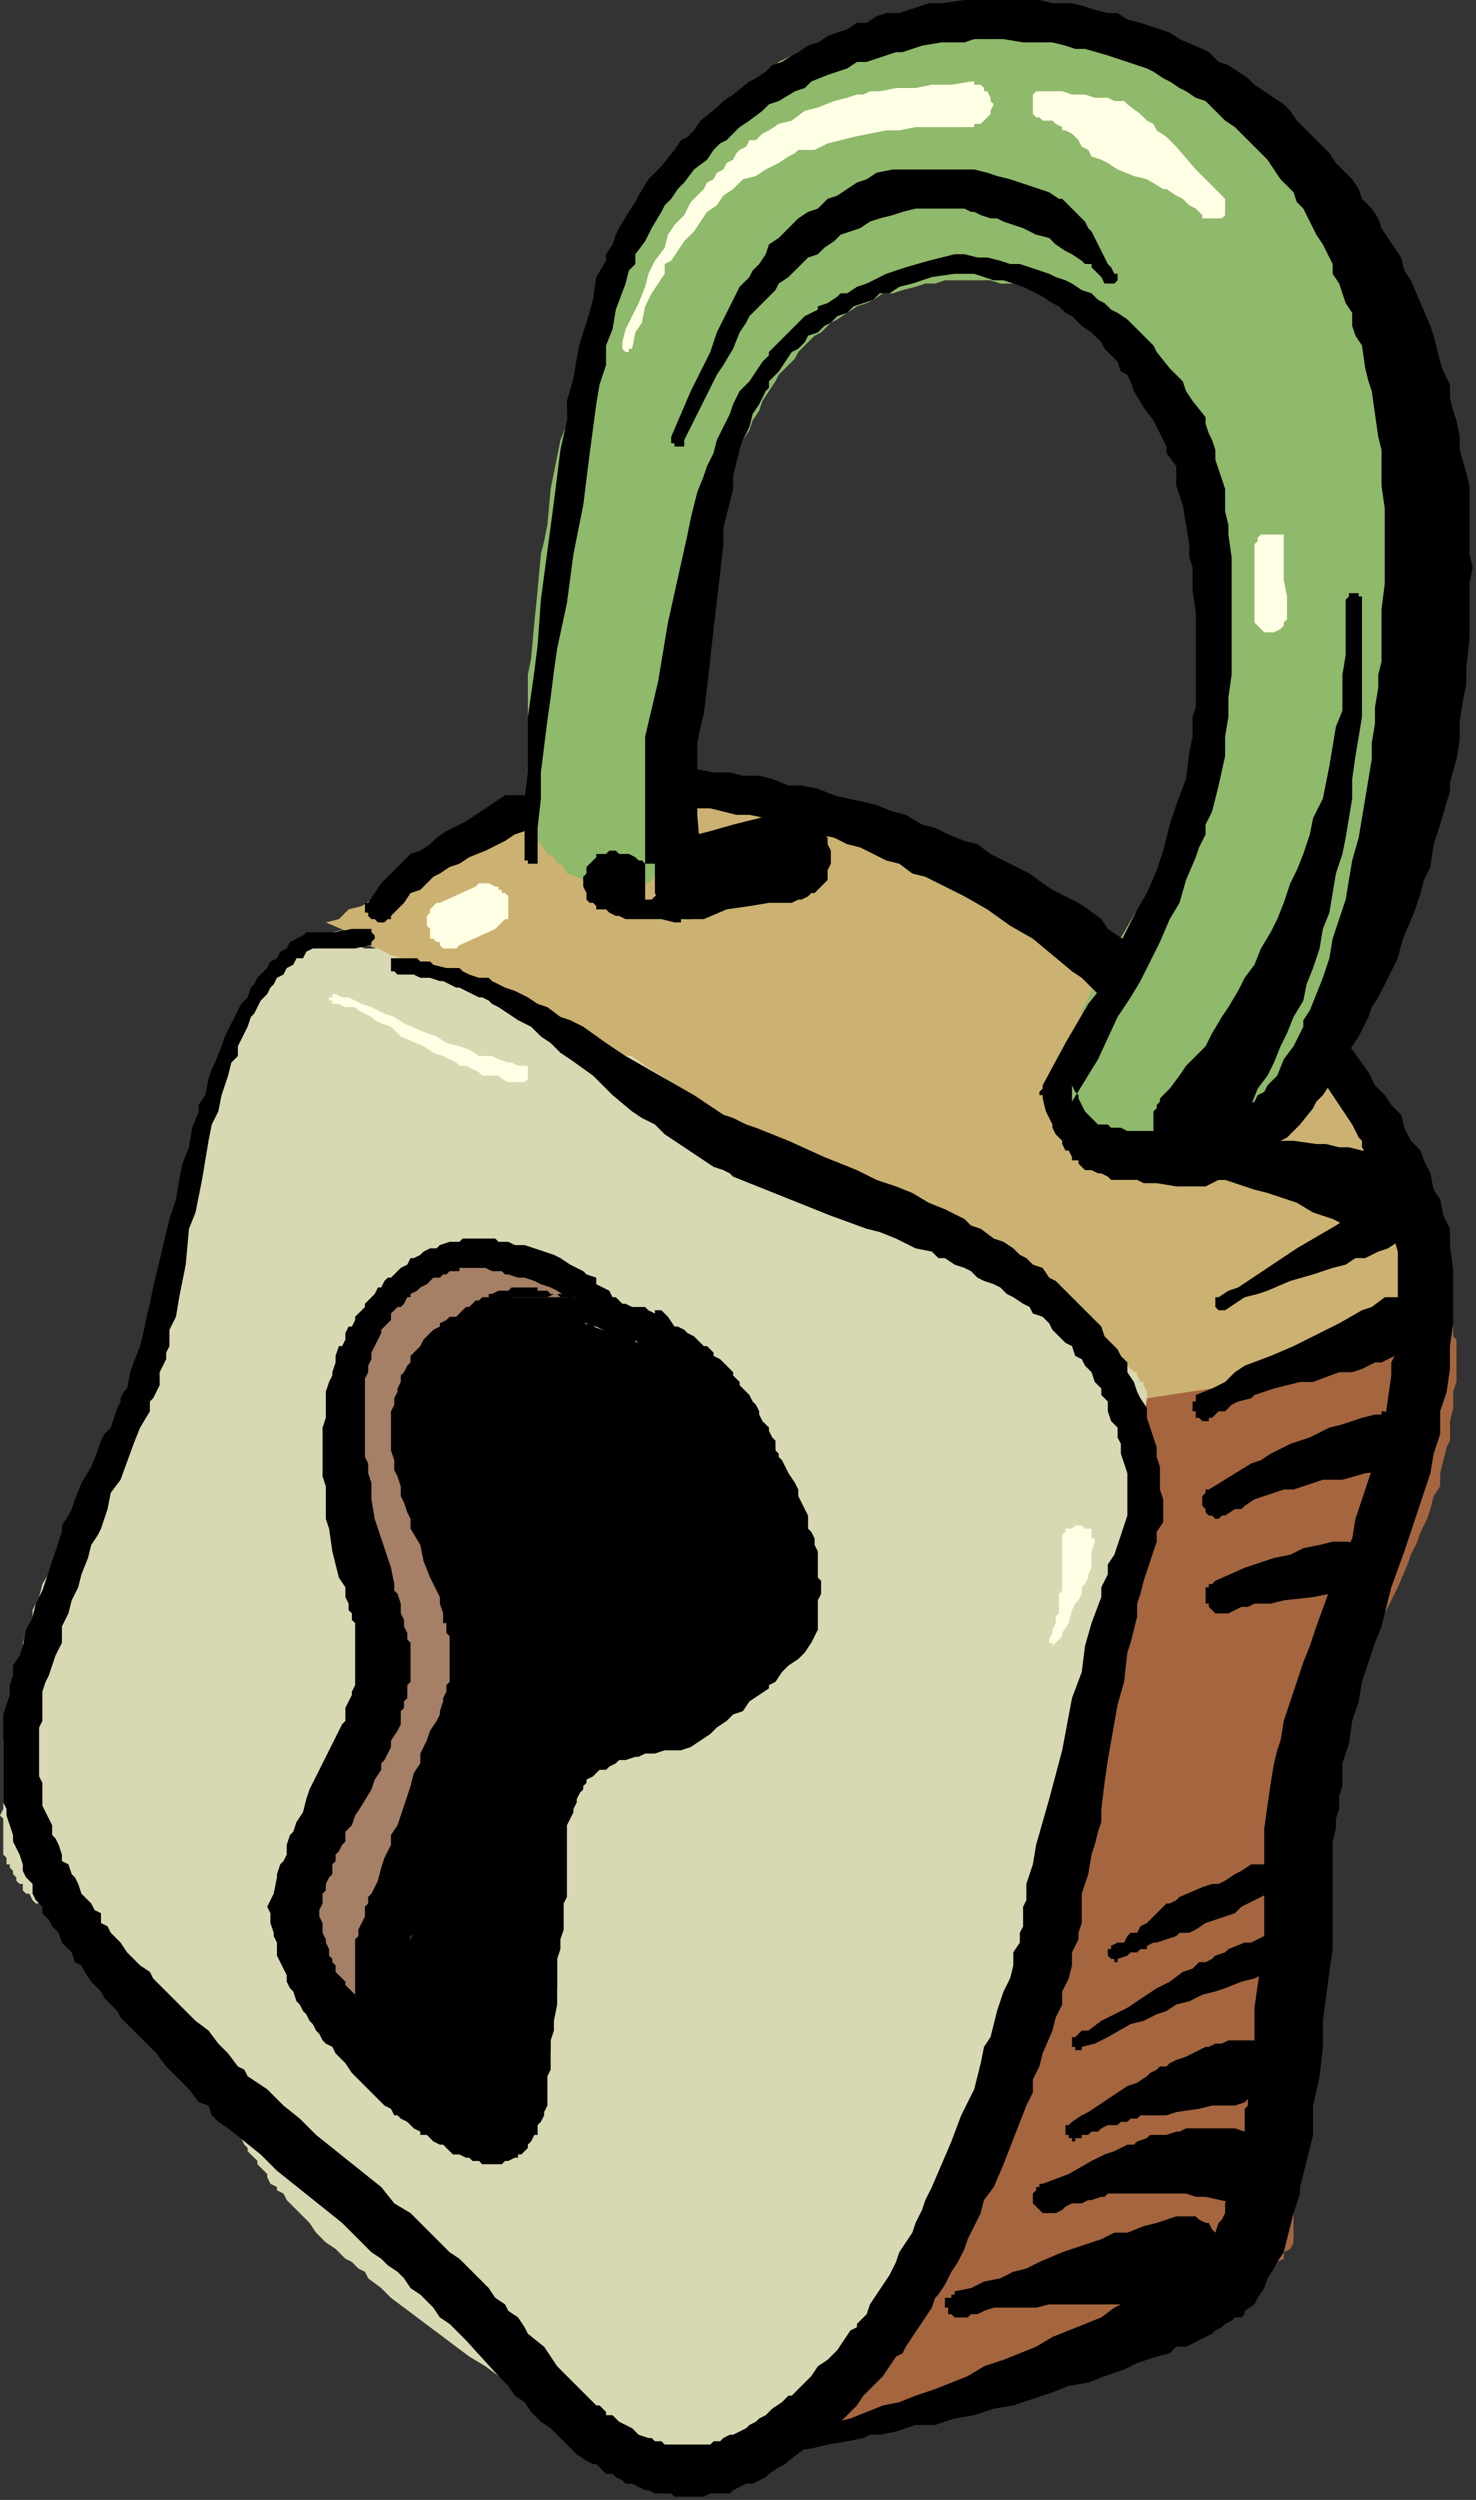
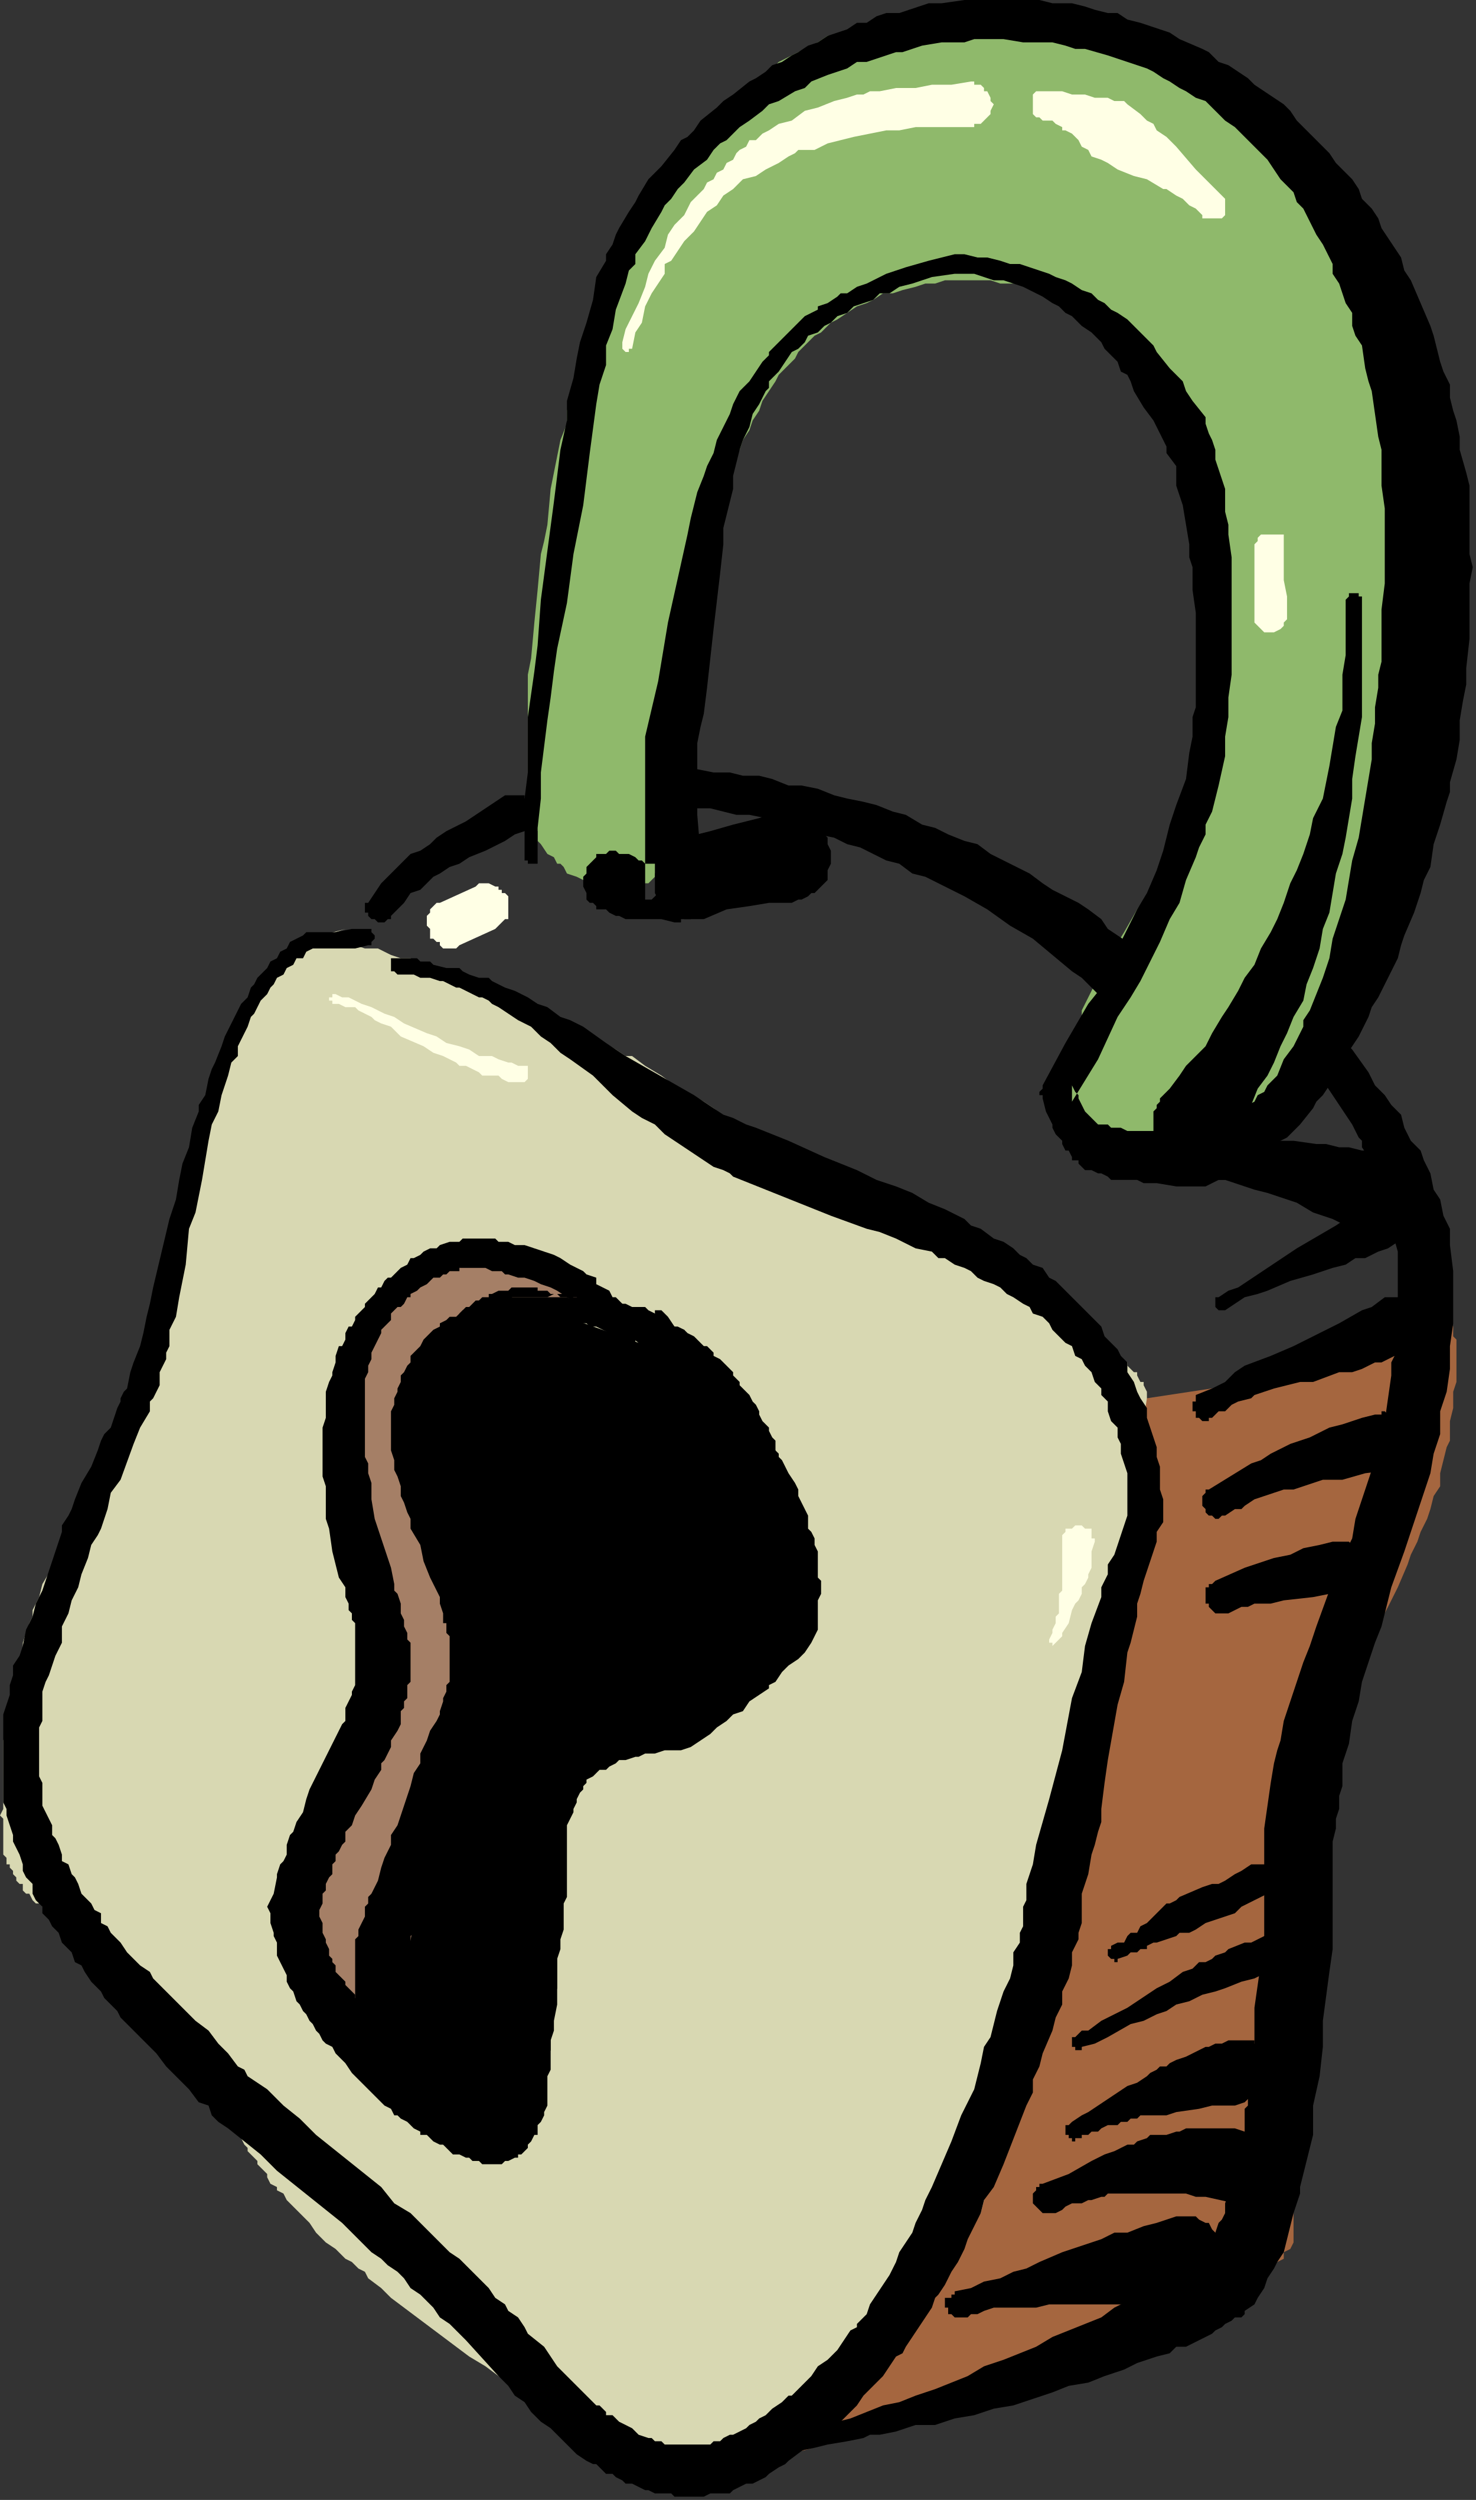
<svg xmlns="http://www.w3.org/2000/svg" xmlns:ns1="http://sodipodi.sourceforge.net/DTD/sodipodi-0.dtd" xmlns:ns2="http://www.inkscape.org/namespaces/inkscape" version="1.0" width="119.856mm" height="202.935mm" id="svg71" ns1:docname="COBJE155.WMF">
  <rect width="100%" height="100%" fill="#333333" stroke="none" />
  <ns1:namedview pagecolor="#ffffff" bordercolor="#666666" borderopacity="1" objecttolerance="10" gridtolerance="10" guidetolerance="10" ns2:pageopacity="0" ns2:pageshadow="2" ns2:window-width="640" ns2:window-height="480" id="namedview73" />
  <defs id="defs3">
    <pattern id="WMFhbasepattern" patternUnits="userSpaceOnUse" width="6" height="6" x="0" y="0" />
  </defs>
-   <path style="fill:#ccb272;fill-rule:evenodd;fill-opacity:1;stroke:none;" d="  M 100,283   L 100,283   L 107,286   L 113,290   L 120,293   L 126,297   L 132,300   L 138,303   L 144,306   L 150,309   L 162,316   L 174,323   L 186,329   L 198,336   L 222,349   L 233,356   L 245,362   L 257,368   L 269,375   L 282,382   L 289,385   L 295,388   L 296,389   L 297,389   L 299,391   L 302,392   L 303,393   L 305,394   L 305,395   L 308,397   L 309,398   L 311,401   L 314,402   L 315,404   L 317,407   L 319,409   L 323,413   L 326,417   L 329,418   L 331,421   L 332,422   L 335,424   L 335,425   L 336,426   L 338,427   L 340,430   L 341,430   L 342,430   L 344,432   L 346,433   L 347,434   L 348,434   L 349,435   L 350,435   L 351,436   L 352,436   L 353,436   L 355,436   L 355,436   L 357,436   L 358,437   L 359,437   L 361,436   L 362,436   L 364,436   L 367,436   L 372,434   L 378,432   L 385,430   L 391,427   L 399,424   L 406,420   L 412,416   L 419,413   L 422,411   L 425,410   L 430,406   L 433,404   L 435,402   L 436,401   L 438,399   L 439,398   L 439,398   L 440,397   L 440,396   L 441,395   L 441,394   L 441,393   L 441,389   L 441,386   L 440,382   L 440,378   L 439,374   L 439,371   L 437,367   L 436,363   L 436,360   L 434,356   L 433,353   L 432,350   L 430,348   L 429,346   L 428,345   L 427,344   L 427,343   L 426,342   L 424,340   L 422,339   L 418,335   L 413,331   L 409,327   L 403,323   L 397,319   L 391,315   L 385,312   L 379,307   L 373,303   L 366,300   L 358,296   L 352,291   L 344,288   L 337,284   L 329,281   L 322,277   L 314,274   L 307,271   L 299,268   L 291,264   L 284,262   L 276,259   L 269,256   L 261,253   L 254,251   L 246,249   L 239,247   L 236,247   L 233,246   L 229,245   L 226,244   L 219,243   L 213,242   L 207,242   L 203,241   L 198,241   L 193,241   L 191,241   L 189,241   L 184,242   L 182,242   L 180,243   L 178,243   L 176,243   L 174,244   L 172,244   L 170,244   L 168,245   L 165,246   L 162,247   L 158,249   L 155,250   L 152,252   L 149,253   L 146,255   L 143,256   L 140,259   L 137,260   L 132,264   L 126,268   L 120,272   L 114,276   L 111,278   L 107,279   L 104,282   L 100,283  z " id="path5" />
  <path style="fill:#a5663f;fill-rule:evenodd;fill-opacity:1;stroke:none;" d="  M 246,752   L 246,752   L 260,748   L 270,745   L 281,742   L 287,741   L 293,738   L 299,737   L 306,735   L 312,732   L 319,731   L 326,728   L 332,726   L 338,723   L 345,721   L 351,718   L 354,717   L 357,716   L 360,714   L 362,714   L 365,712   L 368,711   L 370,709   L 373,708   L 376,706   L 378,705   L 380,704   L 382,702   L 384,701   L 386,699   L 388,698   L 389,696   L 391,695   L 392,694   L 394,693   L 394,691   L 396,690   L 397,688   L 397,687   L 397,685   L 397,684   L 397,682   L 397,657   L 397,627   L 398,619   L 398,610   L 398,602   L 399,593   L 399,584   L 400,575   L 400,567   L 401,563   L 402,560   L 403,552   L 403,548   L 404,545   L 405,541   L 406,538   L 407,534   L 408,531   L 409,528   L 410,525   L 412,522   L 413,519   L 416,512   L 419,506   L 426,493   L 429,487   L 432,480   L 433,477   L 435,473   L 436,470   L 438,466   L 439,463   L 440,459   L 442,456   L 442,452   L 443,448   L 444,444   L 445,442   L 445,440   L 445,436   L 446,432   L 446,427   L 447,424   L 447,419   L 447,414   L 447,413   L 447,411   L 446,410   L 446,409   L 446,407   L 445,405   L 444,404   L 443,401   L 442,400   L 441,398   L 438,401   L 435,403   L 431,405   L 428,407   L 425,409   L 422,411   L 419,413   L 416,414   L 412,416   L 409,417   L 406,418   L 402,419   L 398,421   L 394,421   L 390,423   L 385,424   L 352,429   L 351,430   L 351,430   L 350,431   L 350,433   L 350,433   L 349,435   L 349,436   L 349,437   L 349,439   L 349,439   L 349,442   L 350,445   L 350,448   L 351,454   L 351,457   L 352,460   L 352,463   L 352,465   L 352,466   L 352,468   L 352,469   L 352,469   L 352,470   L 351,472   L 351,475   L 350,479   L 349,481   L 349,484   L 349,485   L 348,487   L 347,491   L 346,495   L 345,498   L 343,501   L 341,508   L 340,511   L 338,515   L 338,519   L 336,522   L 335,527   L 335,529   L 334,531   L 332,540   L 329,549   L 327,557   L 324,565   L 322,573   L 320,581   L 317,588   L 314,596   L 311,603   L 309,611   L 306,617   L 303,624   L 301,631   L 298,637   L 295,644   L 292,651   L 289,657   L 287,664   L 281,676   L 269,701   L 263,714   L 257,726   L 254,732   L 252,739   L 249,745   L 246,752  z " id="path7" />
  <path style="fill:#d8d8b2;fill-rule:evenodd;fill-opacity:1;stroke:none;" d="  M 106,285   L 106,285   L 103,286   L 101,287   L 100,288   L 97,288   L 96,289   L 94,290   L 92,291   L 91,292   L 89,293   L 88,294   L 86,296   L 85,297   L 83,298   L 82,300   L 81,301   L 79,303   L 78,304   L 77,306   L 76,308   L 75,309   L 73,312   L 73,313   L 72,315   L 70,317   L 70,319   L 69,321   L 67,325   L 67,327   L 66,330   L 64,334   L 64,336   L 63,339   L 61,343   L 60,348   L 59,352   L 58,356   L 57,362   L 55,371   L 52,380   L 52,385   L 51,389   L 49,394   L 49,398   L 48,402   L 46,406   L 45,411   L 43,416   L 41,421   L 40,426   L 38,430   L 36,435   L 34,439   L 32,444   L 31,448   L 28,452   L 25,460   L 21,469   L 19,473   L 17,477   L 16,481   L 13,486   L 12,490   L 10,494   L 10,496   L 9,498   L 8,501   L 7,504   L 7,508   L 6,510   L 5,513   L 4,516   L 4,518   L 4,520   L 3,523   L 3,525   L 2,528   L 2,531   L 1,534   L 1,537   L 1,540   L 1,542   L 1,545   L 1,548   L 1,551   L 1,555   L 0,557   L 1,558   L 1,560   L 1,560   L 1,562   L 1,563   L 1,563   L 1,565   L 1,566   L 1,566   L 1,567   L 1,568   L 1,569   L 2,570   L 2,571   L 2,572   L 3,572   L 3,573   L 4,574   L 4,575   L 4,575   L 4,575   L 5,576   L 5,577   L 6,578   L 6,578   L 7,578   L 7,579   L 7,580   L 8,581   L 9,581   L 9,581   L 10,583   L 11,584   L 13,584   L 13,585   L 15,586   L 16,587   L 19,588   L 21,590   L 23,592   L 25,593   L 26,593   L 27,595   L 28,596   L 30,596   L 31,598   L 33,599   L 34,600   L 35,602   L 37,602   L 38,604   L 39,605   L 40,606   L 41,608   L 43,608   L 43,610   L 45,611   L 46,612   L 46,614   L 48,615   L 49,616   L 49,617   L 50,619   L 52,620   L 52,621   L 53,623   L 54,623   L 55,625   L 55,626   L 56,628   L 58,628   L 58,630   L 60,632   L 61,635   L 63,637   L 64,640   L 66,643   L 67,646   L 69,648   L 70,651   L 71,652   L 72,653   L 74,656   L 75,658   L 76,659   L 76,660   L 77,661   L 79,663   L 79,664   L 80,665   L 82,667   L 82,668   L 83,670   L 85,671   L 85,672   L 87,673   L 88,675   L 89,676   L 90,677   L 92,679   L 95,682   L 97,685   L 100,688   L 103,690   L 106,693   L 108,694   L 110,696   L 112,697   L 113,699   L 117,702   L 120,705   L 124,708   L 128,711   L 132,714   L 136,717   L 140,720   L 144,723   L 149,726   L 153,729   L 157,732   L 162,735   L 165,737   L 168,738   L 170,739   L 174,741   L 178,744   L 180,744   L 182,745   L 184,746   L 186,747   L 188,748   L 190,748   L 192,749   L 194,750   L 196,750   L 198,750   L 200,751   L 201,751   L 203,752   L 205,752   L 207,752   L 208,752   L 210,752   L 212,752   L 213,752   L 215,752   L 216,751   L 218,751   L 222,750   L 225,750   L 226,750   L 227,749   L 230,748   L 232,747   L 233,747   L 236,746   L 239,744   L 241,744   L 244,742   L 246,740   L 249,738   L 251,737   L 254,735   L 256,733   L 258,732   L 260,729   L 263,727   L 265,726   L 266,723   L 269,721   L 271,719   L 275,715   L 278,711   L 285,703   L 287,701   L 289,699   L 290,696   L 292,694   L 294,691   L 296,688   L 297,685   L 299,682   L 301,679   L 302,675   L 304,671   L 305,668   L 307,664   L 308,660   L 310,656   L 311,652   L 312,648   L 314,644   L 315,640   L 317,635   L 317,631   L 319,626   L 320,622   L 321,617   L 323,613   L 323,608   L 325,603   L 326,599   L 328,589   L 329,579   L 331,574   L 332,569   L 333,559   L 335,549   L 337,539   L 338,528   L 340,519   L 341,509   L 343,499   L 345,480   L 347,462   L 352,429   L 352,428   L 352,427   L 352,427   L 351,425   L 351,424   L 350,424   L 349,422   L 349,421   L 348,421   L 346,419   L 346,418   L 344,417   L 343,416   L 342,415   L 340,414   L 339,413   L 335,410   L 332,408   L 328,406   L 324,403   L 320,401   L 315,398   L 311,395   L 306,393   L 296,387   L 286,382   L 276,377   L 267,371   L 262,369   L 257,366   L 254,364   L 251,362   L 249,362   L 245,359   L 242,356   L 240,356   L 239,354   L 237,353   L 236,352   L 233,350   L 230,348   L 227,345   L 223,343   L 219,340   L 216,338   L 211,335   L 207,333   L 203,330   L 198,327   L 194,324   L 192,324   L 189,322   L 184,319   L 180,317   L 174,315   L 170,312   L 165,309   L 159,307   L 155,305   L 150,303   L 145,301   L 140,299   L 135,297   L 130,296   L 128,295   L 126,294   L 123,294   L 120,293   L 118,292   L 116,291   L 112,291   L 109,290   L 108,290   L 103,289   L 101,289   L 99,288   L 97,288   L 95,288   L 106,285  z " id="path9" />
  <path style="fill:#a57f66;fill-rule:evenodd;fill-opacity:1;stroke:none;" d="  M 187,401   L 187,401   L 186,400   L 185,399   L 184,398   L 182,397   L 180,395   L 179,395   L 178,395   L 177,394   L 176,393   L 174,392   L 171,392   L 169,391   L 168,391   L 165,390   L 164,389   L 162,389   L 159,389   L 156,389   L 153,389   L 150,388   L 146,388   L 145,388   L 144,388   L 141,389   L 140,389   L 138,389   L 136,389   L 135,389   L 134,389   L 132,390   L 130,390   L 129,391   L 129,392   L 128,392   L 126,392   L 126,392   L 124,394   L 123,395   L 122,395   L 121,396   L 120,397   L 118,398   L 118,399   L 117,400   L 117,401   L 116,401   L 115,403   L 115,404   L 114,404   L 114,407   L 113,407   L 113,408   L 112,410   L 112,412   L 112,414   L 111,416   L 111,418   L 111,420   L 110,422   L 110,424   L 110,427   L 110,429   L 110,432   L 110,434   L 110,516   L 110,517   L 110,518   L 109,520   L 109,522   L 109,525   L 108,527   L 107,529   L 106,531   L 106,533   L 105,534   L 104,537   L 103,540   L 101,544   L 100,548   L 99,549   L 98,552   L 97,553   L 97,555   L 96,557   L 96,559   L 95,561   L 94,563   L 94,564   L 94,565   L 94,567   L 94,569   L 93,571   L 93,572   L 93,573   L 93,575   L 93,575   L 93,577   L 93,578   L 93,579   L 92,581   L 93,581   L 93,583   L 93,584   L 93,585   L 93,587   L 94,588   L 94,590   L 94,591   L 94,593   L 95,594   L 96,596   L 96,597   L 97,599   L 97,601   L 98,602   L 99,604   L 100,605   L 100,607   L 101,608   L 102,609   L 103,611   L 103,611   L 103,612   L 104,613   L 106,614   L 106,614   L 106,615   L 106,616   L 107,616   L 108,617   L 108,617   L 109,617   L 109,617   L 109,617   L 110,618   L 111,618   L 111,618   L 112,618   L 112,618   L 113,619   L 113,619   L 114,618   L 115,618   L 117,618   L 118,617   L 119,617   L 120,617   L 121,616   L 122,614   L 123,614   L 124,613   L 125,611   L 126,610   L 127,609   L 128,608   L 129,606   L 129,604   L 130,602   L 131,601   L 132,599   L 132,597   L 133,595   L 134,593   L 135,591   L 135,589   L 136,587   L 137,585   L 138,583   L 138,581   L 139,576   L 140,574   L 141,571   L 141,569   L 141,566   L 142,564   L 142,562   L 144,557   L 144,552   L 145,548   L 146,543   L 147,539   L 147,534   L 148,526   L 149,522   L 150,519   L 150,516   L 150,513   L 151,510   L 151,509   L 152,505   L 153,501   L 154,498   L 155,495   L 156,491   L 156,488   L 159,482   L 159,479   L 160,476   L 162,470   L 165,458   L 168,452   L 169,446   L 171,439   L 171,438   L 171,436   L 172,433   L 173,430   L 174,427   L 174,423   L 175,419   L 176,416   L 176,412   L 177,407   L 177,404   L 187,401  z " id="path11" />
  <path style="fill:#8fb96b;fill-rule:evenodd;fill-opacity:1;stroke:none;" d="  M 203,268   L 203,268   L 204,253   L 205,237   L 206,229   L 207,222   L 209,206   L 210,198   L 212,191   L 213,183   L 215,176   L 216,172   L 216,168   L 217,164   L 219,161   L 220,154   L 222,147   L 224,144   L 225,140   L 227,138   L 228,135   L 230,132   L 231,129   L 233,126   L 234,123   L 236,120   L 238,117   L 239,115   L 242,112   L 244,110   L 245,108   L 248,105   L 250,103   L 252,102   L 255,99   L 257,98   L 260,96   L 263,94   L 266,93   L 268,92   L 271,90   L 274,90   L 277,89   L 281,88   L 284,87   L 287,87   L 290,86   L 294,86   L 298,86   L 301,86   L 304,86   L 307,87   L 310,87   L 312,87   L 315,87   L 317,88   L 320,89   L 323,90   L 325,90   L 327,92   L 329,93   L 332,94   L 333,95   L 335,96   L 337,98   L 339,99   L 340,101   L 343,102   L 344,104   L 346,105   L 347,108   L 350,111   L 352,113   L 352,115   L 354,117   L 355,120   L 356,122   L 358,124   L 358,126   L 359,129   L 361,131   L 361,133   L 363,138   L 364,143   L 366,149   L 367,154   L 368,159   L 369,164   L 370,170   L 370,176   L 370,182   L 371,188   L 371,194   L 372,200   L 372,205   L 372,211   L 372,217   L 372,219   L 372,221   L 371,226   L 370,230   L 370,232   L 370,235   L 369,239   L 367,243   L 367,245   L 366,247   L 364,250   L 363,255   L 361,258   L 359,262   L 358,265   L 353,273   L 349,279   L 345,286   L 340,294   L 338,297   L 337,300   L 335,304   L 333,308   L 332,310   L 332,312   L 330,316   L 329,320   L 329,322   L 328,324   L 328,326   L 327,328   L 327,330   L 326,333   L 326,335   L 326,337   L 326,340   L 326,342   L 326,342   L 326,342   L 326,343   L 326,344   L 327,344   L 327,345   L 328,345   L 329,345   L 329,346   L 330,346   L 331,347   L 333,348   L 335,348   L 338,349   L 340,350   L 343,350   L 345,351   L 348,351   L 350,352   L 352,352   L 354,352   L 355,352   L 355,352   L 357,352   L 360,352   L 363,352   L 366,351   L 369,350   L 372,350   L 375,349   L 378,348   L 380,346   L 383,345   L 385,343   L 388,341   L 390,339   L 392,337   L 394,335   L 397,333   L 399,330   L 401,327   L 403,324   L 405,321   L 406,318   L 409,315   L 410,312   L 412,309   L 413,305   L 415,301   L 416,297   L 419,290   L 421,286   L 421,282   L 423,279   L 424,274   L 425,271   L 426,266   L 428,258   L 430,249   L 430,244   L 431,240   L 433,232   L 434,223   L 435,214   L 436,205   L 436,196   L 437,188   L 438,179   L 438,170   L 439,162   L 439,155   L 439,140   L 439,136   L 439,132   L 439,129   L 438,125   L 438,121   L 437,117   L 436,114   L 436,111   L 435,107   L 434,104   L 433,100   L 433,97   L 431,94   L 430,90   L 429,87   L 428,84   L 427,81   L 425,78   L 424,75   L 422,72   L 420,70   L 418,67   L 417,64   L 415,61   L 413,58   L 411,56   L 409,53   L 406,51   L 402,46   L 400,44   L 397,42   L 395,40   L 392,37   L 390,35   L 387,33   L 385,31   L 382,29   L 379,28   L 376,25   L 373,24   L 370,22   L 367,21   L 364,19   L 361,18   L 358,16   L 355,15   L 352,14   L 349,13   L 345,12   L 342,10   L 338,10   L 332,8   L 328,7   L 325,7   L 321,6   L 317,5   L 314,5   L 310,4   L 306,4   L 302,4   L 295,4   L 290,4   L 285,4   L 281,5   L 276,6   L 272,7   L 267,7   L 263,9   L 259,10   L 254,11   L 251,13   L 247,15   L 243,17   L 239,19   L 236,22   L 233,24   L 230,26   L 226,29   L 223,32   L 220,35   L 217,38   L 214,41   L 212,45   L 209,48   L 206,52   L 204,55   L 201,59   L 199,63   L 197,67   L 195,71   L 192,75   L 190,79   L 189,84   L 186,88   L 185,93   L 183,97   L 182,102   L 180,106   L 179,111   L 177,116   L 176,120   L 174,126   L 174,130   L 172,135   L 171,140   L 169,150   L 168,161   L 167,166   L 166,170   L 165,181   L 164,191   L 163,202   L 162,207   L 162,212   L 162,222   L 162,232   L 162,242   L 162,245   L 162,248   L 162,251   L 163,253   L 164,254   L 165,255   L 165,256   L 165,258   L 166,259   L 168,262   L 170,263   L 171,265   L 172,265   L 173,266   L 174,268   L 177,269   L 179,270   L 180,271   L 182,271   L 183,271   L 184,272   L 186,272   L 187,273   L 189,273   L 190,273   L 192,273   L 194,272   L 195,272   L 197,271   L 198,271   L 199,271   L 200,270   L 201,269   L 201,268   L 202,267   L 204,265   L 205,260   L 203,268  z " id="path13" />
  <path style="fill:#ffffe5;fill-rule:evenodd;fill-opacity:1;stroke:none;" d="  M 369,66   L 369,66   L 367,64   L 365,63   L 363,61   L 361,60   L 358,58   L 357,58   L 352,55   L 348,54   L 343,52   L 340,50   L 338,49   L 335,48   L 334,46   L 332,45   L 331,43   L 329,41   L 327,40   L 326,40   L 326,39   L 324,38   L 323,37   L 321,37   L 320,37   L 319,36   L 318,36   L 317,35   L 317,34   L 317,34   L 317,33   L 317,32   L 317,31   L 317,31   L 317,31   L 317,30   L 317,29   L 318,28   L 319,28   L 320,28   L 320,28   L 321,28   L 322,28   L 326,28   L 329,29   L 333,29   L 336,30   L 339,30   L 340,30   L 342,31   L 343,31   L 344,31   L 345,31   L 346,32   L 350,35   L 352,37   L 354,38   L 355,40   L 358,42   L 361,45   L 367,52   L 375,60   L 376,61   L 376,61   L 376,62   L 376,63   L 376,64   L 376,64   L 376,65   L 376,66   L 375,67   L 374,67   L 373,67   L 373,67   L 372,67   L 371,67   L 370,67   L 370,67   L 369,67   L 369,66  z " id="path15" />
  <path style="fill:#ffffe5;fill-rule:evenodd;fill-opacity:1;stroke:none;" d="  M 298,39   L 298,39   L 292,39   L 287,39   L 281,39   L 276,40   L 272,40   L 267,41   L 262,42   L 258,43   L 254,44   L 250,46   L 248,46   L 245,46   L 244,47   L 242,48   L 239,50   L 235,52   L 232,54   L 228,55   L 225,58   L 222,60   L 220,63   L 217,65   L 215,68   L 213,71   L 210,74   L 208,77   L 206,80   L 204,81   L 204,84   L 202,87   L 200,90   L 198,94   L 197,99   L 195,102   L 194,107   L 193,107   L 193,108   L 192,108   L 192,108   L 192,108   L 191,107   L 191,107   L 191,106   L 191,106   L 191,105   L 192,101   L 194,97   L 196,93   L 198,88   L 199,84   L 201,80   L 204,76   L 205,72   L 207,69   L 210,66   L 212,62   L 215,59   L 216,58   L 217,56   L 219,55   L 220,53   L 222,52   L 223,50   L 225,49   L 226,47   L 227,46   L 229,45   L 230,43   L 232,43   L 234,41   L 236,40   L 239,38   L 243,37   L 247,34   L 251,33   L 256,31   L 260,30   L 263,29   L 265,29   L 267,28   L 270,28   L 275,27   L 278,27   L 281,27   L 286,26   L 289,26   L 292,26   L 298,25   L 299,25   L 299,26   L 300,26   L 301,26   L 302,27   L 302,27   L 302,28   L 302,28   L 303,28   L 303,28   L 304,30   L 304,31   L 304,31   L 305,32   L 304,34   L 304,34   L 304,35   L 303,36   L 302,37   L 302,37   L 301,38   L 300,38   L 299,38   L 299,39   L 298,39  z " id="path17" />
  <path style="fill:#ffffe5;fill-rule:evenodd;fill-opacity:1;stroke:none;" d="  M 394,168   L 394,168   L 394,173   L 394,178   L 395,183   L 395,188   L 395,190   L 394,191   L 394,191   L 394,192   L 394,192   L 393,193   L 391,194   L 391,194   L 390,194   L 389,194   L 388,194   L 387,193   L 387,193   L 386,192   L 385,191   L 385,191   L 385,190   L 385,189   L 385,188   L 385,183   L 385,178   L 385,173   L 385,168   L 385,167   L 385,167   L 386,166   L 386,165   L 387,164   L 387,164   L 388,164   L 388,164   L 389,164   L 390,164   L 391,164   L 391,164   L 392,164   L 393,164   L 394,164   L 394,165   L 394,165   L 394,166   L 394,167   L 394,167   L 394,168  z " id="path19" />
  <path style="fill:#ffffe5;fill-rule:evenodd;fill-opacity:1;stroke:none;" d="  M 135,277   L 135,277   L 146,272   L 147,271   L 147,271   L 148,271   L 149,271   L 150,271   L 152,272   L 153,272   L 153,273   L 154,273   L 154,274   L 155,274   L 156,275   L 156,277   L 156,278   L 156,279   L 156,280   L 156,281   L 156,282   L 155,282   L 155,282   L 154,283   L 153,284   L 152,285   L 141,290   L 141,290   L 140,291   L 139,291   L 138,291   L 138,291   L 137,291   L 136,291   L 135,290   L 135,289   L 134,289   L 133,288   L 132,288   L 132,287   L 132,286   L 132,285   L 132,285   L 131,284   L 131,282   L 131,282   L 131,281   L 132,280   L 132,279   L 132,279   L 132,279   L 133,278   L 134,277   L 135,277   L 135,277  z " id="path21" />
  <path style="fill:#ffffe5;fill-rule:evenodd;fill-opacity:1;stroke:none;" d="  M 103,305   L 103,305   L 105,306   L 107,306   L 109,307   L 111,308   L 114,309   L 118,311   L 121,312   L 124,314   L 131,317   L 134,318   L 137,320   L 141,321   L 144,322   L 147,324   L 151,324   L 153,325   L 156,326   L 157,326   L 159,327   L 160,327   L 161,327   L 161,327   L 161,327   L 161,327   L 162,327   L 162,328   L 162,328   L 162,329   L 162,329   L 162,330   L 162,330   L 162,330   L 162,331   L 162,331   L 162,331   L 161,332   L 161,332   L 160,332   L 160,332   L 159,332   L 159,332   L 159,332   L 156,332   L 154,331   L 153,330   L 150,330   L 148,330   L 147,329   L 143,327   L 141,327   L 140,326   L 138,325   L 136,324   L 133,323   L 130,321   L 123,318   L 120,315   L 117,314   L 115,313   L 114,312   L 112,311   L 110,310   L 109,309   L 106,309   L 104,308   L 102,308   L 102,307   L 102,307   L 101,307   L 101,307   L 101,306   L 101,306   L 101,306   L 101,306   L 102,306   L 102,305   L 102,305   L 102,305   L 103,305   L 103,305   L 103,305  z " id="path23" />
  <path style="fill:#ffffe5;fill-rule:evenodd;fill-opacity:1;stroke:none;" d="  M 232,498   L 232,498   L 238,489   L 239,489   L 239,489   L 239,488   L 239,488   L 239,488   L 240,487   L 241,487   L 242,487   L 242,487   L 242,487   L 242,488   L 243,488   L 244,489   L 244,489   L 244,489   L 244,489   L 244,489   L 245,490   L 245,490   L 245,491   L 245,492   L 244,492   L 244,492   L 240,503   L 240,503   L 239,504   L 239,504   L 239,504   L 239,504   L 238,505   L 238,505   L 237,505   L 237,505   L 236,505   L 236,505   L 236,505   L 235,505   L 234,504   L 233,504   L 233,504   L 233,504   L 233,504   L 232,503   L 232,503   L 232,502   L 231,502   L 231,501   L 231,501   L 231,501   L 231,500   L 232,500   L 232,499   L 232,498  z " id="path25" />
  <path style="fill:#ffffe5;fill-rule:evenodd;fill-opacity:1;stroke:none;" d="  M 336,473   L 336,473   L 335,476   L 335,479   L 335,481   L 334,483   L 334,484   L 333,486   L 332,487   L 332,489   L 331,491   L 330,492   L 329,494   L 328,498   L 326,501   L 326,502   L 324,504   L 324,504   L 324,504   L 324,504   L 323,505   L 323,505   L 323,505   L 323,505   L 323,504   L 322,504   L 322,504   L 322,504   L 322,504   L 322,504   L 322,503   L 322,503   L 323,501   L 323,500   L 324,498   L 324,496   L 325,495   L 325,493   L 325,492   L 325,489   L 326,488   L 326,487   L 326,482   L 326,478   L 326,475   L 326,472   L 326,472   L 326,471   L 326,471   L 327,470   L 327,470   L 327,469   L 327,469   L 328,469   L 328,469   L 329,469   L 329,469   L 330,468   L 330,468   L 331,468   L 331,468   L 332,468   L 332,468   L 332,468   L 333,469   L 333,469   L 334,469   L 334,469   L 335,469   L 335,469   L 335,470   L 335,470   L 335,471   L 335,471   L 335,472   L 336,472   L 336,472   L 336,473  z " id="path27" />
  <path style="fill:#000000;fill-rule:evenodd;fill-opacity:1;stroke:none;" d="  M 196,412   L 196,412   L 192,409   L 188,406   L 183,404   L 181,402   L 179,401   L 177,400   L 174,398   L 173,398   L 172,398   L 171,397   L 169,397   L 168,396   L 167,396   L 165,396   L 165,395   L 163,395   L 162,395   L 160,395   L 159,395   L 157,395   L 156,396   L 155,396   L 153,396   L 151,397   L 150,397   L 150,398   L 148,398   L 147,399   L 146,399   L 145,400   L 144,401   L 143,401   L 141,403   L 141,404   L 139,405   L 138,407   L 138,407   L 137,408   L 137,409   L 136,410   L 135,412   L 135,414   L 134,416   L 133,417   L 132,418   L 132,421   L 132,422   L 132,424   L 131,426   L 131,427   L 130,430   L 130,432   L 130,433   L 129,437   L 144,506   L 121,620   L 121,622   L 122,624   L 122,626   L 123,626   L 123,628   L 123,629   L 123,631   L 124,633   L 124,634   L 125,634   L 126,636   L 126,637   L 126,639   L 127,640   L 127,640   L 128,641   L 129,642   L 129,643   L 129,643   L 130,644   L 131,645   L 131,646   L 132,646   L 132,646   L 132,647   L 133,647   L 134,648   L 134,649   L 135,649   L 135,649   L 136,649   L 136,650   L 137,650   L 138,651   L 138,651   L 139,652   L 140,652   L 140,652   L 141,652   L 141,652   L 142,653   L 143,653   L 144,653   L 144,653   L 145,654   L 146,654   L 147,654   L 147,654   L 148,654   L 149,654   L 150,654   L 150,654   L 151,654   L 152,654   L 153,654   L 155,654   L 156,653   L 156,653   L 158,652   L 159,652   L 159,651   L 160,650   L 161,649   L 162,649   L 162,647   L 163,646   L 164,645   L 165,643   L 165,642   L 166,640   L 166,639   L 167,637   L 168,636   L 168,634   L 168,633   L 168,631   L 169,629   L 169,627   L 169,626   L 170,623   L 170,622   L 170,620   L 171,615   L 171,611   L 171,609   L 171,607   L 171,605   L 171,602   L 171,598   L 171,593   L 172,590   L 172,585   L 172,577   L 172,572   L 172,569   L 172,567   L 172,565   L 172,563   L 173,561   L 173,558   L 173,557   L 173,555   L 173,554   L 174,552   L 174,551   L 174,549   L 174,549   L 174,548   L 174,547   L 174,546   L 174,546   L 175,546   L 175,545   L 175,544   L 176,543   L 176,543   L 176,543   L 177,542   L 177,541   L 177,540   L 178,540   L 178,540   L 179,539   L 179,539   L 180,538   L 180,538   L 180,537   L 180,537   L 181,537   L 182,537   L 182,537   L 183,536   L 183,536   L 184,535   L 185,535   L 186,534   L 187,534   L 188,534   L 189,534   L 191,534   L 192,533   L 194,533   L 197,532   L 199,531   L 201,531   L 201,531   L 203,531   L 204,530   L 206,529   L 208,528   L 210,528   L 212,527   L 213,525   L 216,524   L 217,523   L 219,522   L 221,520   L 222,519   L 222,519   L 225,516   L 225,516   L 226,515   L 227,513   L 228,512   L 229,511   L 230,509   L 232,507   L 233,505   L 235,503   L 236,501   L 237,499   L 238,497   L 239,495   L 239,495   L 240,492   L 240,491   L 241,490   L 242,488   L 242,486   L 243,483   L 243,481   L 243,480   L 244,478   L 244,478   L 244,476   L 244,474   L 244,472   L 244,470   L 243,468   L 243,466   L 243,463   L 242,462   L 242,460   L 242,457   L 242,456   L 241,454   L 241,452   L 240,450   L 239,448   L 239,446   L 238,445   L 238,442   L 237,441   L 236,439   L 236,438   L 234,436   L 233,434   L 233,433   L 232,431   L 231,430   L 230,428   L 227,425   L 227,424   L 225,422   L 225,421   L 223,419   L 222,418   L 221,417   L 219,416   L 219,415   L 217,413   L 216,413   L 214,411   L 213,410   L 211,409   L 210,408   L 208,407   L 207,407   L 205,405   L 204,404   L 202,404   L 201,403   L 199,402   L 198,401   L 195,401   L 194,401   L 192,400   L 190,400   L 189,399   L 187,398   L 185,398   L 183,398   L 181,398   L 180,398   L 177,398   L 176,398   L 174,397   L 172,397   L 170,397   L 168,398   L 157,398   L 196,412  z " id="path29" />
  <path style="fill:#000000;fill-rule:evenodd;fill-opacity:1;stroke:none;" d="  M 113,290   L 113,290   L 109,291   L 104,291   L 100,291   L 96,291   L 94,292   L 93,294   L 91,294   L 90,296   L 88,297   L 87,299   L 85,300   L 84,302   L 83,303   L 82,305   L 80,307   L 79,309   L 78,311   L 77,312   L 76,315   L 75,317   L 74,319   L 73,321   L 73,324   L 71,326   L 70,330   L 69,333   L 68,336   L 67,341   L 65,345   L 64,350   L 63,356   L 62,362   L 61,367   L 60,372   L 58,377   L 57,388   L 55,398   L 54,404   L 52,408   L 52,413   L 51,415   L 51,417   L 50,419   L 49,421   L 49,425   L 48,427   L 47,429   L 46,430   L 46,433   L 43,438   L 41,443   L 37,454   L 34,458   L 33,463   L 31,469   L 30,471   L 28,474   L 27,478   L 25,483   L 24,487   L 22,491   L 21,495   L 20,497   L 19,499   L 19,504   L 17,508   L 16,511   L 15,514   L 14,516   L 13,519   L 13,522   L 13,525   L 13,528   L 12,530   L 12,533   L 12,535   L 12,537   L 12,540   L 12,543   L 12,545   L 13,547   L 13,549   L 13,552   L 13,554   L 14,556   L 15,558   L 16,560   L 16,563   L 17,564   L 18,566   L 19,569   L 19,571   L 21,572   L 22,575   L 23,576   L 24,578   L 25,581   L 26,582   L 28,584   L 29,586   L 31,587   L 31,590   L 33,591   L 34,593   L 36,595   L 37,596   L 39,599   L 40,600   L 42,602   L 43,603   L 46,605   L 47,607   L 50,610   L 54,614   L 57,617   L 60,620   L 64,623   L 67,627   L 70,630   L 73,634   L 75,635   L 76,637   L 79,639   L 82,641   L 84,643   L 87,646   L 92,650   L 97,655   L 107,663   L 112,667   L 117,671   L 121,676   L 126,679   L 131,684   L 133,686   L 135,688   L 138,691   L 141,693   L 143,695   L 145,697   L 147,699   L 149,701   L 150,702   L 152,705   L 155,707   L 156,709   L 159,711   L 161,714   L 162,716   L 167,720   L 169,723   L 171,726   L 173,728   L 175,730   L 177,732   L 180,735   L 182,737   L 183,738   L 184,738   L 186,740   L 186,741   L 188,741   L 189,742   L 190,743   L 192,744   L 192,744   L 194,745   L 195,746   L 196,747   L 199,748   L 200,748   L 201,749   L 203,749   L 204,750   L 205,750   L 207,750   L 208,750   L 210,750   L 211,750   L 213,750   L 214,750   L 215,750   L 216,750   L 218,750   L 219,749   L 221,749   L 222,748   L 224,747   L 225,747   L 227,746   L 229,745   L 230,744   L 232,743   L 233,742   L 235,741   L 237,739   L 240,737   L 242,735   L 243,735   L 245,733   L 246,732   L 248,730   L 249,729   L 251,726   L 254,724   L 257,721   L 259,718   L 261,715   L 263,714   L 263,713   L 266,710   L 267,707   L 269,704   L 271,701   L 273,698   L 275,694   L 276,691   L 278,688   L 280,685   L 281,682   L 283,678   L 284,675   L 286,671   L 289,664   L 292,657   L 295,649   L 297,645   L 299,641   L 300,637   L 301,633   L 302,628   L 304,625   L 306,617   L 308,611   L 310,607   L 311,603   L 311,599   L 313,596   L 313,593   L 314,591   L 314,587   L 314,585   L 315,583   L 315,581   L 315,578   L 317,572   L 318,566   L 322,552   L 326,537   L 329,521   L 332,513   L 333,505   L 335,498   L 338,490   L 338,487   L 340,483   L 340,480   L 342,477   L 343,474   L 344,471   L 345,468   L 346,465   L 346,462   L 346,459   L 346,455   L 346,452   L 345,449   L 344,446   L 344,443   L 343,441   L 343,438   L 341,436   L 340,433   L 340,430   L 338,428   L 338,426   L 336,424   L 335,421   L 333,419   L 332,417   L 330,416   L 329,413   L 327,412   L 325,410   L 323,408   L 322,406   L 320,404   L 317,403   L 316,401   L 314,400   L 311,398   L 309,397   L 307,395   L 305,394   L 302,393   L 300,392   L 298,390   L 296,389   L 293,388   L 290,386   L 288,386   L 286,384   L 281,383   L 275,380   L 270,378   L 266,377   L 255,373   L 245,369   L 240,367   L 235,365   L 230,363   L 225,361   L 224,360   L 222,359   L 219,358   L 216,356   L 213,354   L 210,352   L 207,350   L 204,348   L 201,345   L 197,343   L 194,341   L 188,336   L 182,330   L 175,325   L 172,323   L 169,320   L 166,318   L 163,315   L 159,313   L 156,311   L 153,309   L 151,308   L 150,307   L 148,306   L 147,306   L 145,305   L 143,304   L 141,303   L 140,303   L 138,302   L 136,301   L 135,301   L 132,300   L 131,300   L 129,300   L 127,299   L 126,299   L 124,299   L 122,299   L 121,298   L 121,298   L 120,298   L 120,298   L 120,297   L 120,297   L 120,297   L 120,297   L 120,296   L 120,296   L 120,296   L 120,295   L 120,295   L 120,294   L 121,294   L 121,294   L 122,294   L 123,294   L 124,294   L 126,294   L 128,294   L 129,295   L 132,295   L 133,296   L 137,297   L 141,297   L 142,298   L 144,299   L 147,300   L 150,300   L 151,301   L 153,302   L 155,303   L 158,304   L 162,306   L 165,308   L 168,309   L 172,312   L 175,313   L 179,315   L 186,320   L 192,324   L 199,328   L 206,332   L 213,336   L 216,338   L 219,340   L 222,342   L 225,343   L 229,345   L 232,346   L 237,348   L 242,350   L 253,355   L 263,359   L 269,362   L 275,364   L 280,366   L 285,369   L 290,371   L 296,374   L 298,376   L 301,377   L 305,380   L 308,381   L 311,383   L 313,385   L 315,386   L 317,388   L 320,389   L 322,392   L 324,393   L 326,395   L 328,397   L 330,399   L 332,401   L 334,403   L 336,405   L 338,407   L 339,410   L 341,412   L 343,414   L 344,416   L 346,418   L 346,421   L 348,424   L 349,427   L 350,429   L 352,432   L 352,435   L 353,438   L 354,441   L 355,444   L 355,447   L 356,450   L 356,454   L 356,457   L 357,460   L 357,464   L 357,467   L 355,470   L 355,473   L 354,476   L 353,479   L 352,482   L 351,485   L 350,489   L 349,492   L 349,496   L 348,500   L 347,504   L 346,507   L 345,516   L 343,523   L 340,540   L 339,547   L 338,555   L 338,559   L 337,562   L 336,566   L 335,569   L 334,575   L 333,578   L 332,581   L 332,584   L 332,586   L 332,590   L 331,593   L 331,595   L 329,599   L 329,603   L 328,607   L 326,611   L 326,615   L 324,619   L 323,623   L 320,630   L 319,634   L 317,638   L 317,642   L 316,644   L 315,646   L 308,664   L 305,671   L 302,675   L 301,679   L 299,683   L 297,687   L 296,690   L 294,694   L 292,697   L 290,701   L 288,704   L 287,705   L 286,708   L 284,711   L 282,714   L 280,717   L 278,720   L 277,722   L 275,723   L 273,726   L 271,729   L 269,731   L 268,732   L 266,734   L 265,735   L 263,738   L 260,741   L 257,744   L 255,745   L 253,747   L 250,750   L 248,751   L 246,752   L 242,755   L 241,756   L 239,757   L 236,759   L 235,760   L 233,761   L 231,762   L 229,762   L 227,763   L 225,764   L 224,765   L 222,765   L 220,765   L 218,765   L 216,766   L 214,766   L 213,766   L 211,766   L 209,766   L 207,766   L 206,765   L 204,765   L 202,765   L 201,765   L 199,764   L 198,764   L 196,763   L 194,762   L 192,762   L 191,761   L 189,760   L 188,759   L 186,759   L 185,758   L 183,756   L 182,756   L 180,755   L 177,753   L 174,750   L 171,747   L 169,745   L 166,743   L 163,740   L 161,737   L 158,735   L 156,732   L 153,729   L 143,718   L 141,716   L 138,713   L 135,711   L 133,708   L 131,706   L 129,704   L 126,702   L 124,699   L 122,697   L 119,695   L 117,693   L 114,691   L 110,687   L 105,682   L 100,678   L 95,674   L 85,666   L 80,661   L 75,657   L 70,653   L 67,651   L 65,649   L 64,646   L 61,645   L 58,641   L 51,634   L 48,630   L 44,626   L 41,623   L 37,619   L 36,617   L 34,615   L 32,613   L 31,611   L 29,609   L 28,608   L 26,605   L 25,603   L 23,602   L 22,599   L 20,597   L 19,596   L 18,593   L 16,591   L 15,589   L 13,587   L 13,585   L 11,583   L 10,581   L 10,578   L 8,576   L 7,574   L 7,572   L 6,569   L 5,567   L 4,565   L 4,563   L 3,560   L 2,557   L 2,555   L 1,553   L 1,550   L 1,548   L 1,545   L 1,543   L 1,540   L 1,537   L 1,534   L 1,531   L 1,529   L 1,526   L 2,523   L 3,520   L 3,517   L 4,514   L 4,511   L 6,508   L 7,505   L 8,500   L 10,496   L 11,492   L 13,488   L 16,479   L 19,470   L 19,468   L 21,465   L 22,463   L 23,460   L 25,455   L 28,450   L 30,445   L 31,442   L 32,440   L 34,438   L 35,435   L 36,432   L 37,430   L 37,429   L 38,427   L 39,426   L 40,421   L 41,418   L 43,413   L 44,409   L 45,404   L 46,400   L 47,395   L 52,374   L 54,368   L 55,362   L 56,357   L 58,352   L 59,346   L 61,341   L 61,339   L 63,336   L 64,331   L 65,328   L 66,326   L 68,321   L 69,318   L 70,316   L 71,314   L 72,312   L 73,310   L 74,308   L 76,306   L 77,303   L 78,302   L 79,300   L 81,298   L 82,297   L 83,295   L 85,294   L 86,292   L 88,291   L 89,289   L 91,288   L 93,287   L 94,286   L 97,286   L 99,286   L 103,286   L 108,285   L 110,285   L 113,285   L 113,285   L 114,285   L 114,286   L 114,286   L 114,286   L 114,286   L 114,286   L 115,287   L 115,288   L 115,288   L 115,288   L 115,288   L 114,289   L 114,289   L 114,290   L 114,290   L 114,290   L 113,290   L 113,290  z " id="path31" />
  <path style="fill:#000000;fill-rule:evenodd;fill-opacity:1;stroke:none;" d="  M 161,263   L 161,263   L 161,254   L 161,245   L 162,237   L 162,229   L 162,220   L 163,213   L 164,206   L 165,198   L 166,184   L 168,169   L 170,154   L 172,138   L 174,129   L 174,123   L 176,116   L 177,110   L 178,105   L 180,99   L 182,92   L 183,85   L 186,80   L 186,78   L 188,75   L 189,72   L 190,70   L 193,65   L 195,62   L 196,60   L 199,55   L 201,53   L 203,51   L 207,46   L 209,43   L 211,42   L 213,40   L 215,37   L 220,33   L 222,31   L 225,29   L 230,25   L 232,24   L 235,22   L 237,20   L 240,19   L 243,17   L 245,16   L 248,14   L 251,13   L 254,11   L 257,10   L 260,9   L 263,7   L 266,7   L 269,5   L 272,4   L 276,4   L 279,3   L 282,2   L 285,1   L 289,1   L 296,0   L 299,0   L 302,0   L 309,0   L 312,0   L 316,0   L 319,0   L 323,1   L 329,1   L 333,2   L 336,3   L 340,4   L 343,4   L 346,6   L 350,7   L 353,8   L 356,9   L 359,10   L 362,12   L 369,15   L 371,16   L 374,19   L 377,20   L 380,22   L 383,24   L 385,26   L 388,28   L 391,30   L 394,32   L 396,34   L 398,37   L 401,40   L 406,45   L 408,47   L 410,50   L 412,52   L 415,55   L 417,58   L 418,61   L 421,64   L 423,67   L 424,70   L 426,73   L 428,76   L 430,79   L 431,83   L 433,86   L 436,93   L 439,100   L 440,103   L 441,107   L 442,111   L 443,114   L 445,118   L 445,122   L 446,126   L 447,129   L 448,134   L 448,138   L 450,145   L 451,149   L 451,153   L 451,158   L 451,161   L 451,166   L 451,170   L 452,174   L 451,179   L 451,183   L 451,187   L 451,191   L 451,196   L 450,205   L 450,210   L 449,215   L 448,221   L 448,224   L 448,227   L 447,233   L 445,240   L 445,243   L 444,246   L 442,253   L 440,259   L 439,266   L 437,270   L 436,274   L 434,280   L 431,287   L 430,290   L 429,294   L 426,300   L 423,306   L 421,309   L 420,312   L 417,318   L 413,324   L 412,327   L 410,330   L 408,333   L 406,336   L 404,338   L 403,340   L 399,345   L 397,347   L 395,349   L 393,350   L 391,353   L 389,354   L 387,356   L 385,357   L 382,359   L 380,360   L 379,361   L 376,362   L 374,362   L 372,363   L 370,364   L 367,364   L 365,364   L 363,364   L 361,364   L 355,363   L 351,363   L 349,362   L 346,362   L 344,362   L 343,362   L 341,362   L 340,361   L 338,360   L 337,360   L 335,359   L 335,359   L 333,359   L 332,358   L 331,357   L 331,356   L 330,356   L 329,356   L 329,355   L 328,353   L 327,353   L 326,351   L 326,350   L 325,349   L 324,348   L 323,346   L 323,345   L 321,341   L 320,337   L 320,336   L 319,336   L 319,336   L 319,335   L 320,334   L 320,333   L 320,333   L 320,333   L 327,320   L 334,308   L 338,303   L 340,297   L 343,291   L 346,285   L 349,279   L 352,274   L 355,267   L 357,261   L 359,253   L 361,247   L 364,239   L 365,231   L 366,226   L 366,220   L 367,217   L 367,214   L 367,207   L 367,201   L 367,194   L 367,188   L 366,181   L 366,174   L 365,171   L 365,167   L 364,161   L 363,155   L 361,149   L 361,146   L 361,143   L 358,139   L 358,137   L 357,135   L 354,129   L 351,125   L 348,120   L 347,117   L 346,115   L 344,114   L 343,111   L 339,107   L 338,105   L 336,103   L 335,102   L 332,100   L 331,99   L 329,97   L 327,96   L 325,94   L 323,93   L 320,91   L 318,90   L 316,89   L 314,88   L 311,87   L 308,86   L 305,86   L 302,85   L 299,84   L 296,84   L 293,84   L 286,85   L 280,87   L 276,88   L 273,90   L 270,90   L 268,92   L 265,93   L 262,94   L 260,96   L 257,97   L 255,99   L 253,100   L 251,102   L 248,103   L 247,105   L 246,106   L 245,107   L 243,108   L 241,111   L 239,114   L 236,117   L 236,119   L 235,120   L 233,124   L 231,127   L 230,131   L 228,135   L 227,138   L 226,142   L 225,146   L 225,150   L 224,154   L 223,158   L 222,162   L 222,167   L 221,176   L 219,193   L 218,202   L 217,211   L 216,219   L 215,223   L 214,228   L 214,240   L 214,245   L 214,250   L 215,262   L 216,274   L 216,275   L 216,276   L 216,277   L 215,278   L 215,279   L 215,279   L 214,280   L 213,281   L 213,281   L 212,282   L 211,282   L 210,282   L 210,282   L 209,282   L 209,283   L 207,283   L 207,283   L 203,282   L 200,282   L 197,282   L 195,282   L 195,282   L 193,282   L 192,282   L 190,281   L 189,281   L 187,280   L 186,279   L 185,279   L 183,279   L 183,278   L 182,277   L 181,277   L 180,276   L 180,275   L 180,274   L 180,274   L 179,272   L 179,271   L 179,270   L 179,269   L 180,268   L 180,268   L 180,267   L 180,266   L 181,265   L 181,265   L 183,263   L 183,262   L 184,262   L 185,262   L 186,262   L 186,262   L 187,261   L 189,261   L 189,261   L 190,262   L 191,262   L 192,262   L 193,262   L 195,263   L 196,264   L 197,264   L 198,265   L 200,265   L 203,265   L 207,265   L 207,265   L 208,265   L 208,265   L 208,266   L 208,266   L 208,267   L 208,268   L 207,268   L 207,270   L 207,271   L 206,271   L 205,272   L 204,274   L 202,274   L 201,275   L 200,276   L 199,276   L 198,276   L 198,276   L 198,276   L 198,276   L 198,275   L 198,274   L 198,271   L 198,268   L 198,262   L 198,256   L 198,250   L 198,239   L 198,232   L 198,226   L 202,209   L 205,191   L 207,182   L 209,173   L 211,164   L 212,159   L 213,155   L 214,151   L 216,146   L 217,143   L 219,139   L 220,135   L 222,131   L 224,127   L 225,124   L 227,120   L 230,117   L 232,114   L 234,111   L 236,109   L 236,108   L 238,106   L 239,105   L 241,103   L 242,102   L 245,99   L 247,97   L 249,96   L 251,95   L 251,94   L 254,93   L 257,91   L 258,90   L 260,90   L 263,88   L 266,87   L 272,84   L 275,83   L 278,82   L 285,80   L 293,78   L 296,78   L 300,79   L 303,79   L 307,80   L 310,81   L 313,81   L 316,82   L 319,83   L 322,84   L 324,85   L 327,86   L 329,87   L 332,89   L 335,90   L 337,92   L 339,93   L 341,95   L 343,96   L 346,98   L 348,100   L 350,102   L 352,104   L 354,106   L 355,108   L 359,113   L 363,117   L 364,120   L 366,123   L 370,128   L 370,130   L 371,133   L 372,135   L 373,138   L 373,141   L 374,144   L 376,150   L 376,157   L 377,161   L 377,164   L 378,171   L 378,179   L 378,185   L 378,193   L 378,200   L 378,207   L 377,214   L 377,220   L 376,226   L 376,232   L 374,241   L 372,249   L 370,253   L 370,256   L 368,260   L 367,263   L 364,270   L 362,277   L 359,282   L 356,289   L 353,295   L 350,301   L 347,306   L 343,312   L 337,325   L 329,338   L 329,338   L 329,338   L 329,338   L 329,338   L 329,338   L 329,336   L 329,336   L 329,335   L 329,334   L 329,333   L 329,333   L 329,333   L 329,333   L 329,333   L 329,333   L 330,335   L 331,336   L 331,337   L 332,339   L 332,339   L 333,341   L 334,342   L 334,342   L 335,343   L 335,343   L 336,344   L 337,345   L 338,345   L 338,345   L 339,345   L 339,345   L 340,345   L 341,346   L 342,346   L 344,346   L 346,347   L 349,347   L 355,347   L 358,347   L 362,348   L 364,348   L 366,348   L 368,348   L 370,347   L 372,347   L 373,346   L 375,345   L 377,345   L 379,343   L 380,342   L 382,341   L 383,339   L 385,338   L 386,336   L 388,335   L 389,333   L 391,331   L 392,330   L 394,325   L 397,321   L 400,315   L 400,313   L 402,310   L 404,305   L 406,300   L 408,294   L 409,288   L 411,282   L 413,276   L 414,270   L 415,264   L 417,257   L 418,251   L 419,245   L 420,239   L 421,233   L 421,228   L 422,222   L 422,217   L 423,211   L 423,207   L 424,203   L 424,195   L 424,187   L 425,179   L 425,171   L 425,164   L 425,156   L 424,149   L 424,141   L 424,138   L 423,134   L 422,127   L 421,120   L 420,117   L 419,113   L 418,106   L 416,103   L 415,100   L 415,96   L 413,93   L 411,87   L 409,84   L 409,81   L 406,75   L 404,72   L 403,70   L 400,64   L 398,62   L 397,59   L 393,55   L 391,52   L 389,49   L 387,47   L 385,45   L 381,41   L 379,39   L 376,37   L 374,35   L 372,33   L 370,31   L 367,30   L 364,28   L 362,27   L 359,25   L 357,24   L 354,22   L 352,21   L 349,20   L 346,19   L 343,18   L 340,17   L 333,15   L 330,15   L 327,14   L 323,13   L 320,13   L 317,13   L 314,13   L 308,12   L 305,12   L 302,12   L 299,12   L 296,13   L 293,13   L 289,13   L 283,14   L 277,16   L 275,16   L 272,17   L 269,18   L 266,19   L 263,19   L 260,21   L 254,23   L 249,25   L 247,27   L 244,28   L 239,31   L 236,32   L 234,34   L 230,37   L 227,39   L 225,41   L 223,43   L 221,44   L 219,46   L 217,49   L 213,52   L 210,56   L 208,58   L 206,61   L 204,63   L 203,65   L 200,70   L 198,74   L 195,78   L 195,81   L 193,83   L 192,87   L 189,95   L 188,101   L 186,106   L 186,112   L 185,115   L 184,118   L 183,124   L 181,139   L 180,147   L 179,155   L 176,170   L 174,185   L 171,199   L 170,206   L 169,214   L 168,221   L 167,229   L 166,237   L 166,245   L 165,254   L 165,259   L 165,263   L 165,263   L 165,264   L 165,264   L 165,265   L 164,265   L 163,265   L 162,265   L 162,265   L 162,265   L 162,264   L 161,264   L 161,263   L 161,263  z " id="path33" />
  <path style="fill:#000000;fill-rule:evenodd;fill-opacity:1;stroke:none;" d="  M 113,277   L 113,277   L 115,274   L 117,271   L 119,269   L 121,267   L 123,265   L 126,262   L 129,261   L 132,259   L 134,257   L 137,255   L 143,252   L 155,244   L 156,244   L 156,244   L 157,244   L 158,244   L 159,244   L 160,244   L 161,244   L 161,245   L 162,245   L 162,246   L 163,247   L 163,248   L 163,248   L 164,249   L 164,250   L 164,251   L 163,252   L 163,253   L 162,253   L 162,254   L 161,255   L 158,256   L 155,258   L 149,261   L 144,263   L 141,265   L 138,266   L 135,268   L 133,269   L 131,271   L 129,273   L 126,274   L 124,277   L 122,279   L 120,281   L 120,282   L 120,282   L 119,282   L 118,283   L 118,283   L 117,283   L 117,283   L 116,283   L 115,282   L 114,282   L 114,282   L 113,281   L 113,280   L 112,280   L 112,279   L 112,279   L 112,278   L 112,277   L 113,277  z " id="path35" />
  <path style="fill:#000000;fill-rule:evenodd;fill-opacity:1;stroke:none;" d="  M 214,236   L 214,236   L 219,237   L 224,237   L 228,238   L 233,238   L 237,239   L 242,241   L 246,241   L 251,242   L 256,244   L 260,245   L 265,246   L 269,247   L 274,249   L 278,250   L 283,253   L 287,254   L 291,256   L 296,258   L 300,259   L 304,262   L 308,264   L 312,266   L 316,268   L 320,271   L 323,273   L 327,275   L 331,277   L 334,279   L 338,282   L 340,285   L 343,287   L 346,289   L 347,290   L 347,291   L 348,291   L 348,291   L 348,292   L 349,293   L 349,294   L 349,294   L 349,295   L 349,296   L 349,297   L 349,297   L 349,297   L 349,299   L 349,300   L 349,300   L 348,301   L 347,301   L 347,302   L 346,303   L 346,303   L 345,304   L 345,304   L 344,304   L 343,305   L 343,305   L 343,305   L 342,305   L 341,305   L 340,306   L 340,306   L 340,305   L 338,305   L 338,305   L 337,305   L 336,304   L 335,303   L 335,303   L 332,300   L 329,298   L 323,293   L 317,288   L 310,284   L 303,279   L 296,275   L 292,273   L 288,271   L 284,269   L 280,268   L 276,265   L 272,264   L 268,262   L 264,260   L 260,259   L 256,257   L 251,256   L 248,255   L 243,253   L 239,253   L 235,251   L 230,250   L 226,250   L 222,249   L 218,248   L 213,248   L 212,248   L 211,247   L 210,247   L 210,247   L 209,246   L 209,245   L 209,245   L 208,244   L 208,243   L 208,241   L 208,241   L 208,240   L 209,240   L 209,239   L 209,238   L 210,238   L 210,237   L 211,237   L 212,237   L 213,236   L 213,236   L 214,236  z " id="path37" />
  <path style="fill:#000000;fill-rule:evenodd;fill-opacity:1;stroke:none;" d="  M 415,322   L 415,322   L 420,329   L 422,333   L 425,336   L 427,339   L 430,342   L 431,346   L 433,350   L 436,353   L 437,356   L 439,360   L 440,365   L 442,368   L 443,373   L 445,377   L 445,382   L 446,390   L 446,398   L 446,406   L 445,413   L 445,416   L 445,420   L 444,427   L 442,433   L 442,436   L 442,440   L 441,443   L 440,446   L 439,452   L 437,458   L 435,464   L 433,470   L 431,476   L 427,487   L 424,499   L 422,504   L 420,510   L 418,516   L 417,522   L 415,528   L 414,535   L 412,541   L 412,548   L 411,551   L 411,555   L 410,558   L 410,561   L 409,565   L 409,569   L 409,572   L 409,576   L 409,584   L 409,592   L 409,598   L 408,605   L 406,620   L 406,628   L 405,637   L 403,646   L 403,655   L 401,663   L 399,671   L 399,673   L 398,676   L 397,679   L 396,683   L 395,687   L 394,691   L 392,694   L 391,696   L 389,699   L 388,702   L 386,705   L 385,707   L 382,709   L 382,710   L 381,711   L 379,711   L 378,712   L 376,713   L 375,714   L 373,715   L 372,716   L 370,717   L 368,718   L 364,720   L 361,720   L 359,722   L 355,723   L 349,725   L 345,727   L 342,728   L 339,729   L 334,731   L 328,732   L 323,734   L 317,736   L 311,738   L 305,739   L 299,741   L 293,742   L 287,744   L 281,744   L 275,746   L 270,747   L 267,747   L 265,748   L 260,749   L 254,750   L 250,751   L 245,752   L 242,752   L 238,753   L 236,753   L 234,753   L 232,753   L 231,753   L 230,753   L 230,753   L 230,753   L 230,753   L 230,753   L 230,753   L 230,752   L 229,751   L 229,751   L 229,750   L 230,750   L 230,750   L 230,750   L 230,749   L 230,749   L 231,749   L 231,749   L 231,749   L 233,749   L 234,748   L 236,748   L 237,748   L 240,747   L 242,747   L 244,747   L 248,746   L 250,745   L 252,744   L 257,743   L 261,742   L 266,740   L 271,738   L 276,737   L 281,735   L 287,733   L 292,731   L 297,729   L 302,726   L 308,724   L 313,722   L 318,720   L 323,717   L 328,715   L 333,713   L 338,711   L 342,708   L 346,706   L 348,705   L 350,704   L 354,702   L 357,700   L 360,698   L 361,697   L 363,696   L 364,695   L 365,694   L 367,693   L 368,692   L 369,691   L 370,690   L 370,689   L 371,688   L 372,687   L 373,686   L 373,685   L 374,682   L 375,681   L 376,679   L 376,678   L 376,676   L 377,673   L 379,670   L 379,667   L 380,664   L 380,662   L 381,660   L 382,656   L 382,653   L 382,649   L 382,647   L 383,646   L 383,642   L 384,638   L 384,634   L 385,631   L 385,627   L 385,623   L 385,616   L 387,602   L 387,596   L 388,594   L 388,591   L 388,584   L 388,579   L 388,575   L 388,572   L 388,568   L 388,564   L 388,561   L 389,554   L 390,547   L 391,541   L 392,537   L 393,534   L 394,528   L 396,522   L 398,516   L 400,510   L 402,505   L 404,499   L 408,488   L 412,478   L 415,472   L 416,466   L 418,460   L 420,454   L 421,451   L 422,448   L 424,442   L 424,439   L 425,436   L 426,429   L 427,422   L 427,418   L 428,416   L 428,412   L 429,408   L 429,404   L 429,401   L 429,392   L 429,384   L 427,377   L 424,368   L 424,365   L 422,362   L 421,358   L 420,355   L 418,352   L 418,350   L 417,349   L 415,345   L 413,342   L 411,339   L 409,336   L 407,333   L 404,330   L 403,329   L 403,329   L 403,328   L 403,327   L 403,327   L 403,326   L 403,325   L 403,325   L 403,324   L 403,323   L 404,322   L 405,321   L 406,321   L 407,320   L 409,320   L 409,320   L 410,320   L 411,320   L 412,321   L 412,321   L 413,321   L 414,321   L 415,322  z " id="path39" />
  <path style="fill:#000000;fill-rule:evenodd;fill-opacity:1;stroke:none;" d="  M 374,398   L 374,398   L 377,396   L 380,395   L 386,391   L 398,383   L 410,376   L 416,372   L 419,371   L 422,368   L 423,368   L 424,368   L 425,368   L 426,368   L 427,368   L 427,368   L 427,368   L 428,368   L 429,368   L 430,369   L 430,369   L 431,371   L 432,371   L 432,372   L 432,373   L 433,374   L 433,375   L 433,377   L 432,377   L 432,378   L 431,379   L 430,380   L 430,380   L 430,380   L 429,381   L 426,383   L 423,384   L 419,386   L 416,386   L 413,388   L 409,389   L 403,391   L 396,393   L 389,396   L 386,397   L 382,398   L 379,400   L 376,402   L 376,402   L 375,402   L 375,402   L 374,402   L 374,402   L 373,401   L 373,401   L 373,401   L 373,401   L 373,401   L 373,400   L 373,400   L 373,399   L 373,399   L 373,399   L 373,398   L 373,398   L 373,398   L 374,398  z " id="path41" />
  <path style="fill:#000000;fill-rule:evenodd;fill-opacity:1;stroke:none;" d="  M 367,428   L 367,428   L 372,426   L 376,424   L 379,421   L 382,419   L 390,416   L 397,413   L 411,406   L 418,402   L 421,401   L 425,398   L 426,398   L 427,398   L 428,398   L 429,398   L 430,398   L 430,398   L 431,398   L 432,398   L 433,398   L 433,398   L 435,399   L 436,400   L 436,401   L 436,401   L 437,402   L 437,403   L 438,404   L 438,404   L 438,405   L 438,406   L 438,407   L 438,407   L 438,408   L 438,409   L 437,410   L 437,410   L 436,411   L 436,412   L 435,413   L 434,413   L 433,413   L 430,416   L 428,416   L 426,417   L 424,418   L 422,418   L 420,419   L 418,420   L 415,421   L 411,421   L 403,424   L 399,424   L 395,425   L 391,426   L 388,427   L 385,428   L 384,429   L 380,430   L 378,431   L 376,433   L 374,433   L 372,435   L 372,435   L 371,435   L 371,436   L 370,436   L 370,436   L 370,436   L 369,436   L 369,436   L 368,435   L 368,435   L 367,435   L 367,434   L 367,434   L 367,434   L 367,433   L 367,433   L 366,433   L 366,433   L 366,433   L 366,432   L 366,432   L 366,431   L 366,431   L 366,430   L 366,430   L 367,430   L 367,429   L 367,429   L 367,428   L 367,428  z " id="path43" />
  <path style="fill:#000000;fill-rule:evenodd;fill-opacity:1;stroke:none;" d="  M 371,457   L 371,457   L 384,449   L 387,448   L 390,446   L 396,443   L 399,442   L 402,441   L 408,438   L 412,437   L 415,436   L 418,435   L 422,434   L 424,434   L 424,433   L 425,433   L 426,434   L 427,434   L 428,434   L 429,435   L 429,435   L 430,436   L 430,436   L 431,436   L 431,437   L 432,439   L 433,440   L 433,441   L 433,442   L 433,443   L 433,445   L 433,445   L 432,446   L 432,447   L 431,448   L 430,448   L 430,449   L 428,450   L 427,450   L 427,451   L 419,452   L 412,454   L 406,454   L 400,456   L 397,457   L 394,457   L 391,458   L 388,459   L 385,460   L 382,462   L 381,463   L 379,463   L 376,465   L 376,465   L 375,465   L 374,466   L 374,466   L 373,466   L 373,466   L 372,465   L 372,465   L 371,465   L 371,465   L 370,464   L 370,464   L 370,463   L 370,463   L 370,463   L 369,462   L 369,462   L 369,461   L 369,461   L 369,460   L 369,460   L 369,460   L 369,459   L 369,459   L 370,458   L 370,458   L 370,457   L 370,457   L 371,457   L 371,457  z " id="path45" />
  <path style="fill:#000000;fill-rule:evenodd;fill-opacity:1;stroke:none;" d="  M 373,485   L 373,485   L 382,481   L 391,478   L 396,477   L 400,475   L 405,474   L 409,473   L 410,473   L 411,473   L 412,473   L 413,473   L 414,473   L 415,474   L 415,475   L 416,475   L 417,475   L 418,477   L 418,478   L 418,478   L 418,480   L 419,481   L 419,482   L 419,483   L 418,484   L 418,484   L 418,485   L 418,486   L 417,487   L 416,487   L 415,488   L 415,488   L 414,489   L 413,489   L 412,489   L 408,489   L 403,490   L 394,491   L 390,492   L 388,492   L 385,492   L 383,493   L 381,493   L 379,494   L 377,495   L 376,495   L 376,495   L 375,495   L 375,495   L 374,495   L 373,495   L 373,495   L 373,495   L 372,494   L 372,494   L 371,493   L 371,493   L 371,492   L 370,492   L 370,492   L 370,492   L 370,491   L 370,490   L 370,489   L 370,489   L 370,489   L 370,488   L 370,487   L 370,487   L 370,487   L 371,487   L 371,486   L 372,486   L 373,485   L 373,485   L 373,485  z " id="path47" />
  <path style="fill:#000000;fill-rule:evenodd;fill-opacity:1;stroke:none;" d="  M 341,597   L 341,597   L 343,596   L 343,596   L 345,596   L 346,594   L 347,593   L 349,593   L 350,591   L 352,590   L 355,587   L 355,587   L 357,585   L 358,584   L 359,584   L 361,583   L 362,582   L 369,579   L 372,578   L 374,578   L 376,577   L 379,575   L 381,574   L 384,572   L 385,572   L 385,572   L 385,572   L 386,572   L 387,572   L 388,572   L 388,572   L 388,572   L 389,572   L 389,572   L 390,573   L 390,573   L 390,573   L 391,574   L 391,575   L 391,575   L 391,575   L 391,576   L 391,576   L 391,577   L 391,577   L 391,578   L 391,578   L 391,578   L 391,579   L 391,579   L 390,580   L 390,580   L 389,581   L 389,581   L 383,584   L 381,585   L 379,587   L 376,588   L 373,589   L 370,590   L 367,592   L 365,593   L 364,593   L 362,593   L 361,594   L 358,595   L 355,596   L 354,596   L 352,597   L 352,598   L 350,598   L 349,599   L 347,599   L 346,600   L 343,601   L 343,602   L 343,602   L 343,602   L 343,602   L 342,602   L 342,601   L 341,601   L 341,601   L 341,601   L 340,600   L 340,600   L 340,599   L 340,599   L 340,599   L 340,599   L 340,599   L 340,598   L 340,598   L 341,598   L 341,597   L 341,597  z " id="path49" />
  <path style="fill:#000000;fill-rule:evenodd;fill-opacity:1;stroke:none;" d="  M 330,625   L 330,625   L 332,623   L 334,623   L 338,620   L 342,618   L 346,616   L 352,612   L 355,610   L 359,608   L 363,605   L 366,604   L 368,602   L 370,602   L 372,601   L 373,600   L 376,599   L 377,598   L 382,596   L 384,596   L 386,595   L 388,594   L 391,593   L 391,593   L 392,593   L 393,593   L 394,593   L 394,593   L 395,594   L 396,595   L 397,596   L 397,596   L 397,597   L 398,599   L 398,599   L 397,600   L 397,602   L 397,602   L 396,603   L 395,604   L 394,604   L 389,605   L 385,607   L 381,608   L 376,610   L 373,611   L 369,612   L 365,614   L 361,615   L 358,617   L 355,618   L 351,620   L 347,621   L 340,625   L 336,627   L 332,628   L 332,628   L 332,629   L 331,629   L 330,629   L 330,628   L 329,628   L 329,628   L 329,628   L 329,628   L 329,627   L 329,627   L 329,626   L 329,626   L 329,626   L 329,626   L 329,626   L 329,626   L 329,625   L 330,625  z " id="path51" />
  <path style="fill:#000000;fill-rule:evenodd;fill-opacity:1;stroke:none;" d="  M 329,651   L 329,651   L 332,649   L 334,648   L 340,644   L 346,640   L 349,639   L 352,637   L 353,636   L 355,635   L 356,634   L 358,634   L 359,633   L 361,632   L 364,631   L 366,630   L 368,629   L 370,628   L 371,628   L 373,627   L 375,627   L 377,626   L 379,626   L 379,626   L 380,626   L 380,626   L 381,626   L 382,626   L 383,626   L 384,626   L 385,626   L 385,626   L 385,627   L 386,628   L 387,628   L 388,628   L 388,629   L 388,630   L 389,631   L 389,631   L 389,631   L 390,633   L 390,634   L 390,634   L 390,635   L 390,636   L 390,637   L 390,638   L 390,639   L 389,640   L 389,640   L 389,640   L 388,641   L 388,642   L 388,642   L 387,643   L 386,643   L 385,643   L 385,644   L 384,644   L 383,644   L 382,645   L 379,646   L 376,646   L 372,646   L 368,647   L 361,648   L 358,649   L 355,649   L 352,649   L 350,649   L 349,650   L 347,650   L 346,651   L 344,651   L 343,652   L 341,652   L 340,652   L 338,653   L 337,654   L 335,654   L 334,655   L 332,655   L 332,656   L 331,656   L 331,656   L 330,656   L 330,657   L 329,657   L 329,656   L 329,656   L 329,656   L 328,656   L 328,655   L 328,655   L 327,655   L 327,655   L 327,654   L 327,654   L 327,653   L 327,652   L 327,652   L 328,652   L 328,652   L 329,651  z " id="path53" />
  <path style="fill:#000000;fill-rule:evenodd;fill-opacity:1;stroke:none;" d="  M 320,670   L 320,670   L 328,667   L 335,663   L 339,661   L 342,660   L 346,658   L 348,658   L 349,657   L 352,656   L 353,655   L 355,655   L 357,655   L 358,655   L 361,654   L 362,654   L 364,653   L 367,653   L 368,653   L 370,653   L 373,653   L 375,653   L 377,653   L 379,653   L 382,654   L 382,654   L 382,654   L 383,654   L 384,655   L 385,655   L 385,655   L 385,655   L 386,655   L 387,655   L 387,656   L 388,657   L 388,658   L 389,658   L 389,658   L 390,659   L 390,660   L 390,660   L 391,661   L 391,661   L 391,662   L 391,663   L 391,664   L 391,664   L 391,665   L 391,666   L 391,666   L 391,667   L 390,668   L 390,669   L 389,670   L 389,671   L 388,672   L 388,673   L 387,673   L 386,674   L 385,674   L 384,675   L 384,675   L 383,675   L 382,676   L 382,676   L 382,676   L 381,676   L 379,676   L 379,676   L 370,674   L 367,674   L 364,673   L 360,673   L 357,673   L 353,673   L 350,673   L 346,673   L 343,673   L 342,673   L 340,673   L 339,674   L 338,674   L 335,675   L 334,675   L 332,676   L 331,676   L 329,676   L 327,677   L 326,678   L 324,679   L 323,679   L 323,679   L 323,679   L 322,679   L 321,679   L 321,679   L 320,679   L 320,679   L 320,679   L 320,679   L 319,678   L 319,678   L 318,677   L 318,677   L 317,676   L 317,676   L 317,676   L 317,675   L 317,675   L 317,673   L 317,673   L 317,673   L 318,672   L 318,672   L 318,671   L 319,671   L 319,670   L 320,670   L 320,670  z " id="path55" />
  <path style="fill:#000000;fill-rule:evenodd;fill-opacity:1;stroke:none;" d="  M 293,703   L 293,703   L 298,702   L 302,700   L 307,699   L 311,697   L 315,696   L 319,694   L 326,691   L 335,688   L 338,687   L 342,685   L 346,685   L 351,683   L 355,682   L 361,680   L 362,680   L 363,680   L 364,680   L 364,680   L 365,680   L 366,680   L 367,680   L 367,680   L 368,681   L 370,682   L 370,682   L 371,682   L 371,682   L 372,684   L 373,685   L 373,685   L 374,686   L 375,688   L 375,688   L 376,690   L 376,691   L 376,692   L 376,692   L 376,693   L 376,694   L 376,695   L 375,696   L 375,697   L 374,699   L 374,699   L 373,699   L 373,700   L 373,700   L 372,701   L 372,702   L 371,702   L 370,702   L 370,702   L 370,703   L 369,703   L 368,704   L 367,704   L 367,704   L 366,704   L 364,705   L 361,705   L 359,705   L 356,706   L 354,706   L 352,707   L 349,707   L 347,707   L 345,707   L 343,707   L 339,707   L 335,707   L 331,707   L 326,707   L 322,707   L 318,708   L 316,708   L 314,708   L 311,708   L 309,708   L 307,708   L 305,708   L 302,709   L 300,710   L 298,710   L 297,711   L 296,711   L 295,711   L 295,711   L 294,711   L 294,711   L 293,711   L 293,711   L 293,711   L 293,711   L 292,710   L 292,710   L 291,710   L 291,709   L 291,709   L 291,708   L 290,708   L 290,708   L 290,708   L 290,707   L 290,707   L 290,706   L 290,706   L 290,705   L 291,705   L 291,705   L 291,705   L 292,705   L 292,704   L 293,704   L 293,703   L 293,703  z " id="path57" />
  <path style="fill:#000000;fill-rule:evenodd;fill-opacity:1;stroke:none;" d="  M 210,257   L 210,257   L 218,255   L 225,253   L 229,252   L 233,251   L 236,250   L 240,250   L 242,250   L 244,250   L 245,250   L 246,250   L 248,251   L 248,252   L 250,253   L 251,253   L 251,254   L 252,255   L 253,256   L 254,257   L 254,259   L 254,259   L 255,261   L 255,262   L 255,263   L 255,265   L 255,265   L 254,267   L 254,268   L 254,269   L 254,270   L 253,271   L 252,272   L 251,273   L 250,274   L 249,274   L 248,275   L 246,276   L 245,276   L 243,277   L 239,277   L 236,277   L 230,278   L 223,279   L 216,282   L 215,282   L 213,282   L 212,282   L 210,282   L 210,282   L 208,281   L 207,280   L 206,280   L 205,279   L 204,279   L 204,277   L 203,277   L 202,276   L 201,274   L 201,274   L 201,272   L 201,271   L 201,270   L 201,268   L 201,267   L 201,265   L 201,265   L 201,263   L 202,262   L 203,261   L 204,260   L 205,259   L 206,259   L 207,258   L 208,257   L 210,257  z " id="path59" />
  <path style="fill:#000000;fill-rule:evenodd;fill-opacity:1;stroke:none;" d="  M 373,348   L 373,348   L 378,349   L 382,349   L 389,350   L 397,350   L 404,351   L 407,351   L 411,352   L 414,352   L 418,353   L 421,353   L 424,354   L 427,356   L 430,356   L 431,357   L 433,358   L 433,359   L 434,359   L 436,361   L 436,362   L 436,362   L 437,364   L 437,365   L 437,366   L 438,367   L 438,368   L 437,369   L 437,371   L 437,371   L 436,372   L 436,373   L 436,374   L 436,375   L 435,376   L 434,377   L 433,377   L 433,378   L 431,379   L 430,380   L 430,380   L 428,380   L 427,380   L 426,380   L 424,380   L 423,380   L 421,380   L 421,380   L 415,377   L 409,374   L 403,372   L 398,369   L 392,367   L 389,366   L 385,365   L 382,364   L 379,363   L 376,362   L 373,362   L 372,362   L 371,362   L 370,362   L 370,362   L 369,361   L 368,361   L 367,360   L 367,359   L 367,359   L 367,359   L 366,358   L 366,357   L 366,356   L 366,356   L 366,356   L 366,355   L 366,354   L 366,353   L 366,353   L 366,352   L 367,352   L 367,351   L 367,350   L 367,350   L 368,350   L 369,349   L 369,349   L 370,348   L 370,348   L 371,348   L 372,348   L 373,348   L 373,348  z " id="path61" />
-   <path style="fill:#000000;fill-rule:evenodd;fill-opacity:1;stroke:none;" d="  M 206,134   L 206,134   L 212,120   L 215,114   L 218,108   L 220,102   L 223,96   L 226,90   L 227,88   L 230,85   L 231,83   L 233,81   L 235,78   L 236,75   L 239,73   L 241,71   L 243,69   L 245,67   L 248,65   L 251,64   L 254,61   L 257,60   L 260,58   L 263,56   L 266,55   L 269,53   L 274,52   L 278,52   L 281,52   L 285,52   L 289,52   L 293,52   L 296,52   L 299,52   L 303,53   L 306,54   L 310,55   L 313,56   L 316,57   L 319,58   L 322,59   L 325,61   L 326,61   L 328,63   L 329,64   L 330,65   L 331,66   L 332,67   L 333,68   L 334,70   L 335,71   L 338,77   L 340,81   L 341,82   L 342,84   L 343,84   L 343,84   L 343,86   L 343,86   L 342,87   L 342,87   L 342,87   L 341,87   L 340,87   L 340,87   L 339,87   L 339,87   L 339,87   L 339,87   L 338,85   L 337,84   L 335,82   L 335,81   L 333,81   L 332,80   L 329,78   L 327,77   L 324,75   L 322,73   L 318,72   L 314,70   L 308,68   L 306,67   L 304,67   L 301,66   L 299,65   L 298,65   L 296,64   L 293,64   L 290,64   L 287,64   L 284,64   L 281,64   L 277,65   L 274,66   L 270,67   L 267,68   L 264,70   L 261,71   L 258,72   L 256,74   L 253,76   L 251,78   L 248,79   L 246,81   L 244,83   L 242,85   L 239,87   L 238,89   L 236,91   L 234,93   L 232,95   L 230,97   L 229,99   L 227,102   L 225,107   L 222,112   L 220,115   L 219,117   L 216,123   L 213,129   L 210,135   L 210,136   L 210,137   L 210,137   L 209,137   L 209,137   L 208,137   L 208,137   L 207,137   L 207,136   L 207,136   L 206,136   L 206,135   L 206,135   L 206,135   L 206,134  z " id="path63" />
  <path style="fill:#000000;fill-rule:evenodd;fill-opacity:1;stroke:none;" d="  M 418,185   L 418,185   L 418,191   L 418,197   L 418,203   L 418,209   L 418,214   L 418,220   L 417,226   L 416,232   L 415,239   L 415,245   L 414,251   L 413,257   L 412,262   L 410,268   L 409,274   L 408,280   L 406,285   L 405,291   L 403,297   L 401,302   L 400,307   L 397,312   L 395,317   L 393,321   L 391,326   L 389,330   L 386,334   L 384,339   L 383,340   L 382,342   L 379,345   L 376,349   L 374,352   L 373,353   L 372,353   L 371,354   L 370,355   L 369,356   L 368,356   L 367,356   L 367,356   L 367,356   L 366,356   L 365,356   L 364,356   L 363,356   L 362,356   L 361,355   L 360,355   L 359,354   L 358,353   L 358,353   L 357,352   L 356,352   L 356,351   L 355,350   L 355,350   L 355,350   L 355,348   L 354,348   L 354,347   L 354,346   L 354,345   L 354,345   L 354,343   L 354,343   L 354,342   L 354,342   L 354,341   L 354,341   L 355,340   L 355,339   L 355,339   L 355,339   L 356,338   L 356,337   L 357,336   L 359,334   L 362,330   L 364,327   L 367,324   L 370,321   L 372,317   L 375,312   L 377,309   L 380,304   L 382,300   L 385,296   L 387,291   L 390,286   L 392,282   L 394,277   L 396,271   L 398,267   L 400,262   L 402,256   L 403,251   L 406,245   L 407,240   L 408,235   L 409,229   L 410,223   L 412,218   L 412,212   L 412,207   L 413,201   L 413,199   L 413,196   L 413,190   L 413,185   L 413,184   L 413,184   L 414,183   L 414,183   L 414,182   L 415,182   L 415,182   L 415,182   L 415,182   L 416,182   L 417,182   L 417,183   L 417,183   L 418,183   L 418,184   L 418,185  z " id="path65" />
  <path style="fill:#000000;fill-rule:evenodd;fill-opacity:1;stroke:none;" d="  M 201,417   L 201,417   L 200,416   L 199,415   L 197,413   L 195,411   L 192,409   L 191,407   L 189,406   L 187,405   L 186,404   L 183,403   L 181,401   L 179,400   L 177,398   L 174,398   L 171,396   L 169,395   L 166,394   L 164,393   L 161,392   L 159,392   L 156,391   L 155,391   L 154,390   L 151,390   L 149,389   L 148,389   L 147,389   L 144,389   L 142,389   L 141,389   L 141,390   L 139,390   L 138,390   L 137,391   L 136,391   L 135,392   L 134,392   L 133,392   L 132,393   L 131,394   L 129,395   L 129,395   L 128,396   L 126,397   L 126,398   L 125,398   L 124,400   L 123,401   L 122,401   L 121,402   L 120,403   L 120,405   L 119,406   L 118,407   L 117,408   L 117,409   L 116,411   L 115,413   L 114,415   L 114,416   L 114,417   L 113,419   L 113,421   L 112,423   L 112,424   L 112,426   L 112,429   L 112,431   L 112,433   L 112,436   L 112,439   L 112,441   L 112,444   L 112,447   L 113,449   L 113,452   L 114,455   L 114,460   L 115,466   L 117,472   L 120,481   L 121,486   L 121,488   L 122,489   L 123,492   L 123,493   L 123,495   L 124,497   L 124,499   L 125,501   L 125,503   L 126,504   L 126,507   L 126,508   L 126,510   L 126,511   L 126,512   L 126,513   L 126,516   L 125,517   L 125,519   L 125,521   L 124,522   L 124,523   L 124,524   L 123,525   L 123,526   L 123,527   L 123,528   L 123,529   L 122,531   L 122,531   L 120,534   L 120,535   L 120,536   L 119,538   L 118,540   L 117,541   L 117,543   L 115,546   L 114,549   L 111,554   L 109,557   L 108,560   L 106,562   L 106,563   L 106,565   L 105,566   L 104,568   L 103,569   L 103,571   L 102,572   L 102,575   L 101,576   L 100,578   L 100,580   L 99,581   L 99,584   L 98,586   L 98,588   L 99,590   L 99,590   L 99,591   L 99,593   L 100,595   L 100,596   L 100,596   L 101,598   L 101,600   L 102,601   L 102,602   L 103,603   L 103,605   L 104,606   L 105,607   L 106,608   L 106,609   L 106,609   L 108,611   L 109,612   L 109,613   L 110,614   L 112,615   L 112,616   L 114,617   L 114,618   L 117,620   L 119,622   L 120,623   L 121,624   L 123,626   L 123,626   L 125,628   L 126,629   L 129,632   L 131,634   L 133,635   L 135,637   L 136,638   L 138,640   L 140,640   L 141,642   L 143,643   L 144,644   L 145,645   L 146,645   L 147,646   L 147,646   L 148,646   L 149,646   L 150,647   L 150,647   L 151,648   L 152,648   L 153,648   L 153,648   L 153,649   L 154,649   L 155,649   L 156,649   L 156,648   L 156,648   L 157,648   L 158,648   L 158,648   L 159,647   L 159,647   L 159,646   L 160,646   L 161,646   L 161,645   L 162,644   L 162,643   L 162,643   L 162,642   L 162,641   L 163,640   L 163,639   L 163,638   L 164,637   L 164,636   L 164,634   L 164,633   L 164,631   L 164,630   L 164,628   L 164,627   L 164,625   L 165,623   L 165,622   L 165,620   L 165,619   L 165,617   L 165,615   L 165,612   L 165,610   L 166,607   L 166,604   L 167,601   L 167,598   L 168,595   L 168,592   L 168,589   L 168,587   L 168,586   L 168,584   L 168,582   L 168,581   L 168,579   L 168,575   L 168,572   L 168,568   L 168,565   L 168,558   L 168,555   L 168,552   L 168,550   L 168,549   L 168,547   L 168,546   L 168,545   L 168,543   L 168,543   L 168,541   L 169,540   L 169,539   L 169,538   L 170,537   L 170,536   L 170,535   L 171,534   L 171,534   L 171,532   L 171,531   L 172,531   L 172,530   L 173,529   L 174,528   L 174,528   L 175,527   L 175,526   L 176,525   L 177,525   L 178,525   L 179,524   L 180,523   L 180,523   L 182,522   L 183,522   L 183,522   L 185,521   L 186,521   L 187,520   L 189,520   L 190,520   L 192,519   L 193,519   L 195,519   L 196,519   L 198,519   L 200,519   L 202,519   L 204,518   L 206,517   L 208,516   L 210,514   L 212,513   L 213,513   L 214,512   L 216,510   L 218,509   L 219,507   L 221,506   L 222,504   L 224,503   L 225,501   L 228,498   L 232,494   L 233,492   L 233,491   L 233,489   L 234,487   L 234,486   L 234,484   L 235,483   L 235,481   L 235,478   L 235,476   L 235,475   L 235,473   L 235,472   L 234,469   L 234,468   L 234,466   L 233,465   L 233,463   L 233,461   L 233,460   L 232,458   L 232,457   L 231,455   L 230,452   L 229,449   L 228,445   L 227,444   L 227,442   L 225,439   L 224,437   L 222,434   L 221,431   L 219,428   L 217,426   L 216,424   L 214,421   L 212,418   L 210,416   L 209,415   L 207,413   L 205,411   L 204,409   L 202,407   L 201,406   L 201,406   L 201,406   L 200,406   L 200,405   L 200,405   L 200,404   L 200,404   L 200,404   L 201,404   L 201,403   L 201,403   L 201,403   L 201,402   L 201,402   L 202,402   L 202,402   L 203,402   L 204,403   L 204,403   L 205,404   L 207,407   L 210,408   L 211,410   L 213,413   L 216,415   L 218,418   L 220,420   L 223,423   L 225,426   L 227,429   L 230,432   L 232,435   L 234,438   L 236,442   L 238,445   L 239,447   L 240,448   L 242,452   L 244,455   L 245,457   L 245,459   L 246,461   L 247,463   L 248,465   L 248,466   L 248,469   L 249,470   L 250,472   L 250,474   L 251,476   L 251,478   L 251,480   L 251,481   L 251,484   L 252,485   L 252,487   L 252,489   L 251,491   L 251,492   L 251,495   L 251,496   L 251,498   L 251,500   L 250,502   L 249,504   L 247,507   L 245,509   L 242,511   L 240,513   L 238,516   L 236,517   L 236,518   L 233,520   L 230,522   L 228,525   L 225,526   L 223,528   L 220,530   L 218,532   L 215,534   L 212,536   L 209,537   L 207,537   L 204,537   L 201,538   L 198,538   L 196,539   L 195,539   L 192,540   L 190,540   L 189,541   L 187,542   L 186,543   L 184,543   L 183,544   L 182,545   L 180,546   L 180,547   L 180,547   L 179,548   L 179,549   L 178,550   L 177,552   L 177,553   L 176,555   L 176,556   L 175,558   L 174,560   L 174,562   L 174,564   L 174,566   L 174,569   L 174,571   L 174,573   L 174,579   L 174,581   L 174,582   L 173,584   L 173,586   L 173,587   L 173,589   L 173,590   L 173,592   L 172,595   L 172,598   L 171,601   L 171,604   L 171,607   L 171,610   L 170,613   L 170,616   L 170,619   L 169,620   L 169,622   L 169,623   L 169,625   L 169,627   L 169,628   L 169,631   L 169,633   L 169,635   L 168,637   L 168,640   L 168,641   L 168,643   L 168,645   L 168,646   L 167,648   L 167,649   L 166,651   L 165,652   L 165,653   L 165,655   L 164,655   L 163,657   L 162,658   L 162,658   L 162,659   L 161,660   L 160,661   L 159,661   L 159,662   L 158,662   L 156,663   L 156,663   L 155,663   L 154,664   L 153,664   L 152,664   L 151,664   L 150,664   L 149,664   L 148,664   L 147,663   L 146,663   L 145,663   L 144,662   L 143,662   L 141,661   L 141,661   L 139,661   L 138,660   L 137,659   L 136,658   L 135,658   L 133,657   L 132,656   L 131,655   L 129,655   L 129,654   L 127,653   L 126,652   L 125,651   L 123,650   L 122,649   L 121,649   L 120,647   L 118,646   L 116,644   L 114,642   L 111,639   L 108,636   L 106,633   L 104,631   L 103,630   L 102,628   L 100,627   L 99,626   L 98,624   L 97,623   L 96,621   L 95,620   L 95,620   L 94,618   L 93,617   L 92,615   L 91,614   L 90,611   L 90,611   L 89,610   L 88,608   L 88,606   L 87,604   L 86,602   L 85,600   L 85,598   L 85,596   L 85,596   L 84,594   L 84,593   L 83,590   L 83,587   L 82,585   L 83,583   L 84,581   L 85,576   L 85,575   L 86,572   L 87,571   L 88,569   L 88,566   L 89,563   L 90,562   L 91,559   L 93,556   L 94,552   L 95,549   L 98,543   L 101,537   L 103,533   L 105,529   L 106,528   L 106,527   L 106,525   L 106,525   L 106,524   L 107,522   L 108,520   L 108,519   L 109,517   L 109,516   L 109,515   L 109,514   L 109,513   L 109,510   L 109,509   L 109,508   L 109,507   L 109,506   L 109,504   L 109,503   L 109,501   L 109,500   L 109,498   L 108,497   L 108,495   L 107,494   L 107,492   L 106,490   L 106,489   L 106,487   L 104,484   L 103,480   L 102,476   L 101,469   L 100,466   L 100,463   L 100,460   L 100,456   L 99,453   L 99,450   L 99,447   L 99,444   L 99,441   L 99,438   L 100,435   L 100,432   L 100,429   L 100,427   L 101,424   L 102,422   L 102,421   L 103,418   L 103,416   L 104,413   L 105,413   L 106,411   L 106,409   L 107,407   L 108,407   L 109,405   L 109,404   L 111,402   L 112,401   L 112,400   L 114,398   L 115,397   L 116,395   L 117,395   L 118,393   L 119,392   L 120,392   L 121,391   L 123,389   L 123,389   L 125,388   L 126,386   L 127,386   L 129,385   L 130,384   L 132,383   L 132,383   L 134,383   L 135,382   L 138,381   L 139,381   L 141,381   L 142,380   L 144,380   L 144,380   L 146,380   L 147,380   L 149,380   L 152,380   L 153,381   L 155,381   L 156,381   L 158,382   L 159,382   L 161,382   L 164,383   L 167,384   L 170,385   L 172,386   L 175,388   L 177,389   L 179,390   L 180,391   L 183,392   L 183,394   L 185,395   L 187,396   L 188,398   L 189,398   L 192,401   L 194,403   L 196,405   L 198,407   L 201,410   L 202,412   L 204,414   L 205,415   L 205,415   L 205,416   L 205,416   L 205,416   L 205,417   L 204,417   L 204,417   L 204,418   L 204,418   L 203,418   L 203,418   L 202,418   L 202,418   L 202,418   L 201,418   L 201,417   L 201,417  z " id="path67" />
  <path style="fill:#000000;fill-rule:evenodd;fill-opacity:1;stroke:none;" d="  M 192,412   L 192,412   L 191,411   L 189,410   L 189,410   L 187,409   L 185,408   L 183,407   L 182,407   L 181,407   L 180,406   L 178,406   L 177,406   L 176,405   L 174,405   L 172,405   L 171,404   L 169,404   L 168,404   L 167,404   L 164,405   L 163,405   L 162,405   L 160,406   L 159,406   L 158,406   L 157,407   L 156,407   L 154,407   L 153,408   L 152,408   L 151,409   L 150,410   L 149,410   L 148,411   L 147,412   L 146,413   L 145,413   L 144,414   L 144,415   L 142,416   L 141,417   L 141,418   L 140,418   L 139,420   L 138,421   L 138,422   L 138,423   L 137,424   L 137,426   L 136,427   L 135,428   L 135,430   L 135,431   L 135,433   L 135,434   L 135,436   L 135,437   L 135,439   L 135,440   L 135,442   L 135,444   L 135,445   L 135,447   L 135,448   L 135,451   L 136,452   L 137,455   L 137,457   L 138,458   L 138,460   L 138,461   L 139,464   L 140,466   L 141,469   L 143,475   L 145,480   L 147,485   L 148,488   L 149,490   L 150,493   L 150,495   L 151,498   L 152,501   L 152,502   L 153,504   L 153,506   L 153,509   L 153,510   L 153,511   L 153,513   L 153,514   L 153,516   L 153,517   L 153,519   L 153,521   L 153,522   L 152,524   L 152,525   L 151,527   L 151,528   L 150,530   L 150,531   L 150,533   L 149,534   L 148,536   L 147,538   L 146,541   L 144,544   L 144,548   L 142,551   L 141,554   L 139,560   L 138,563   L 137,566   L 135,569   L 135,573   L 133,576   L 132,578   L 132,580   L 132,581   L 131,584   L 129,587   L 129,588   L 128,590   L 128,590   L 127,592   L 127,593   L 126,594   L 126,596   L 126,596   L 126,597   L 126,598   L 126,599   L 126,600   L 126,602   L 126,602   L 126,604   L 126,605   L 126,605   L 126,606   L 126,607   L 126,608   L 126,609   L 126,611   L 127,611   L 127,613   L 127,614   L 128,614   L 129,616   L 129,617   L 129,618   L 130,619   L 131,620   L 131,620   L 132,621   L 132,622   L 133,623   L 133,623   L 134,623   L 134,624   L 134,625   L 135,625   L 135,626   L 135,626   L 135,626   L 135,627   L 135,628   L 135,628   L 135,628   L 135,629   L 135,630   L 135,630   L 135,631   L 135,631   L 135,631   L 135,631   L 135,632   L 134,632   L 134,633   L 134,633   L 134,634   L 133,634   L 132,634   L 132,635   L 132,635   L 132,635   L 131,636   L 131,636   L 130,636   L 129,637   L 129,637   L 129,637   L 129,637   L 128,637   L 128,637   L 127,637   L 126,637   L 126,637   L 126,637   L 125,637   L 124,637   L 124,637   L 123,637   L 123,637   L 123,637   L 123,637   L 122,637   L 121,636   L 121,636   L 120,636   L 120,635   L 120,635   L 120,634   L 119,634   L 119,634   L 118,633   L 117,631   L 117,631   L 116,630   L 115,629   L 115,628   L 114,627   L 113,626   L 113,625   L 112,624   L 112,623   L 112,622   L 112,621   L 112,620   L 111,620   L 111,619   L 110,617   L 110,617   L 110,616   L 109,614   L 109,614   L 109,612   L 109,611   L 109,610   L 109,609   L 109,608   L 109,608   L 109,605   L 109,605   L 109,604   L 109,603   L 109,602   L 109,601   L 109,599   L 109,599   L 109,598   L 109,597   L 109,595   L 110,594   L 110,593   L 110,593   L 110,592   L 111,590   L 112,588   L 112,586   L 112,585   L 113,584   L 113,582   L 114,581   L 116,577   L 117,573   L 118,570   L 120,566   L 120,563   L 122,560   L 123,557   L 124,554   L 126,548   L 127,544   L 129,541   L 129,540   L 129,538   L 131,534   L 132,531   L 134,528   L 135,526   L 135,525   L 136,522   L 136,521   L 137,519   L 137,517   L 138,516   L 138,514   L 138,513   L 138,512   L 138,510   L 138,510   L 138,508   L 138,507   L 138,506   L 138,504   L 138,502   L 137,501   L 137,500   L 137,498   L 136,498   L 136,495   L 135,492   L 135,490   L 134,488   L 133,486   L 132,484   L 130,479   L 129,474   L 126,469   L 126,466   L 125,464   L 124,461   L 123,459   L 123,456   L 122,453   L 121,451   L 121,449   L 121,448   L 120,445   L 120,443   L 120,441   L 120,439   L 120,436   L 120,435   L 120,433   L 121,431   L 121,429   L 122,427   L 122,426   L 123,424   L 123,422   L 124,421   L 125,419   L 126,418   L 126,416   L 127,415   L 128,414   L 129,413   L 130,411   L 131,410   L 132,409   L 133,408   L 135,407   L 135,406   L 137,405   L 138,404   L 140,404   L 141,403   L 142,402   L 144,401   L 145,401   L 147,401   L 148,400   L 150,399   L 151,399   L 153,398   L 154,398   L 156,398   L 158,398   L 159,398   L 161,398   L 162,398   L 165,398   L 166,398   L 168,398   L 169,398   L 171,398   L 173,398   L 174,398   L 176,399   L 177,399   L 180,400   L 181,401   L 183,401   L 186,402   L 187,403   L 189,404   L 190,404   L 192,405   L 194,406   L 195,407   L 195,407   L 195,408   L 196,408   L 196,409   L 196,409   L 196,409   L 196,410   L 196,410   L 196,410   L 196,410   L 196,411   L 195,411   L 195,412   L 195,412   L 194,413   L 194,413   L 194,413   L 193,413   L 193,413   L 192,412   L 192,412   L 192,412  z " id="path69" />
</svg>